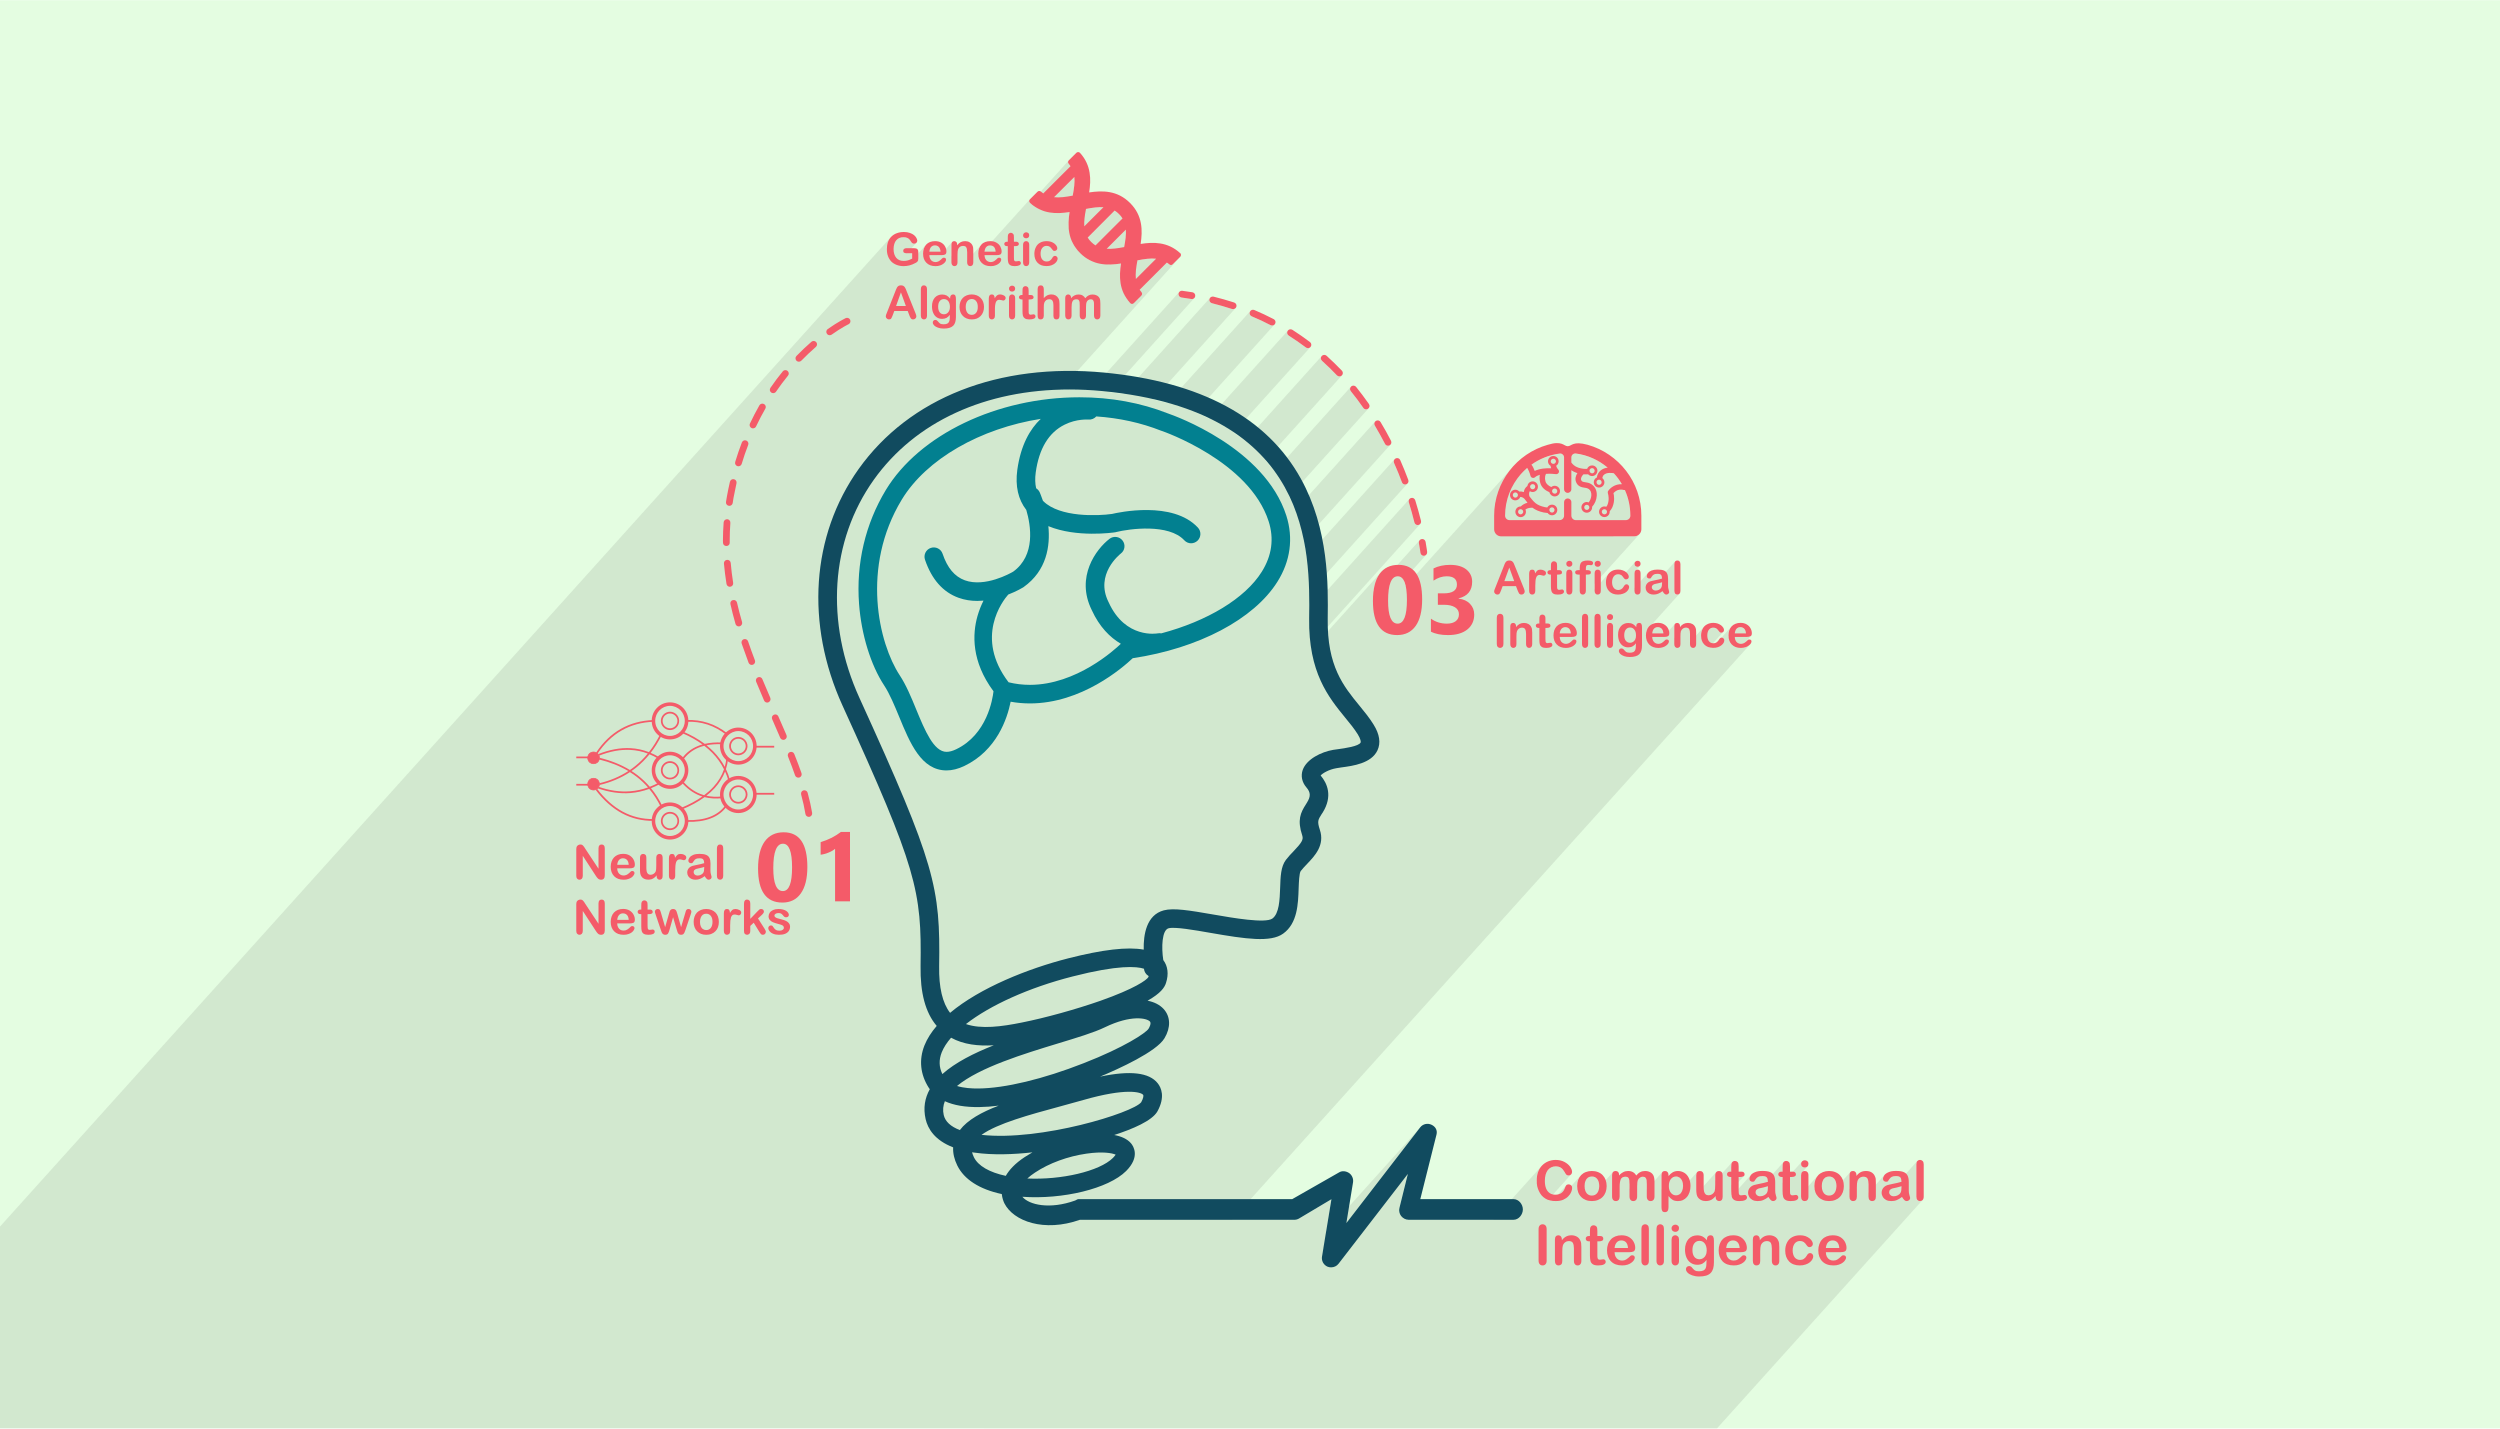
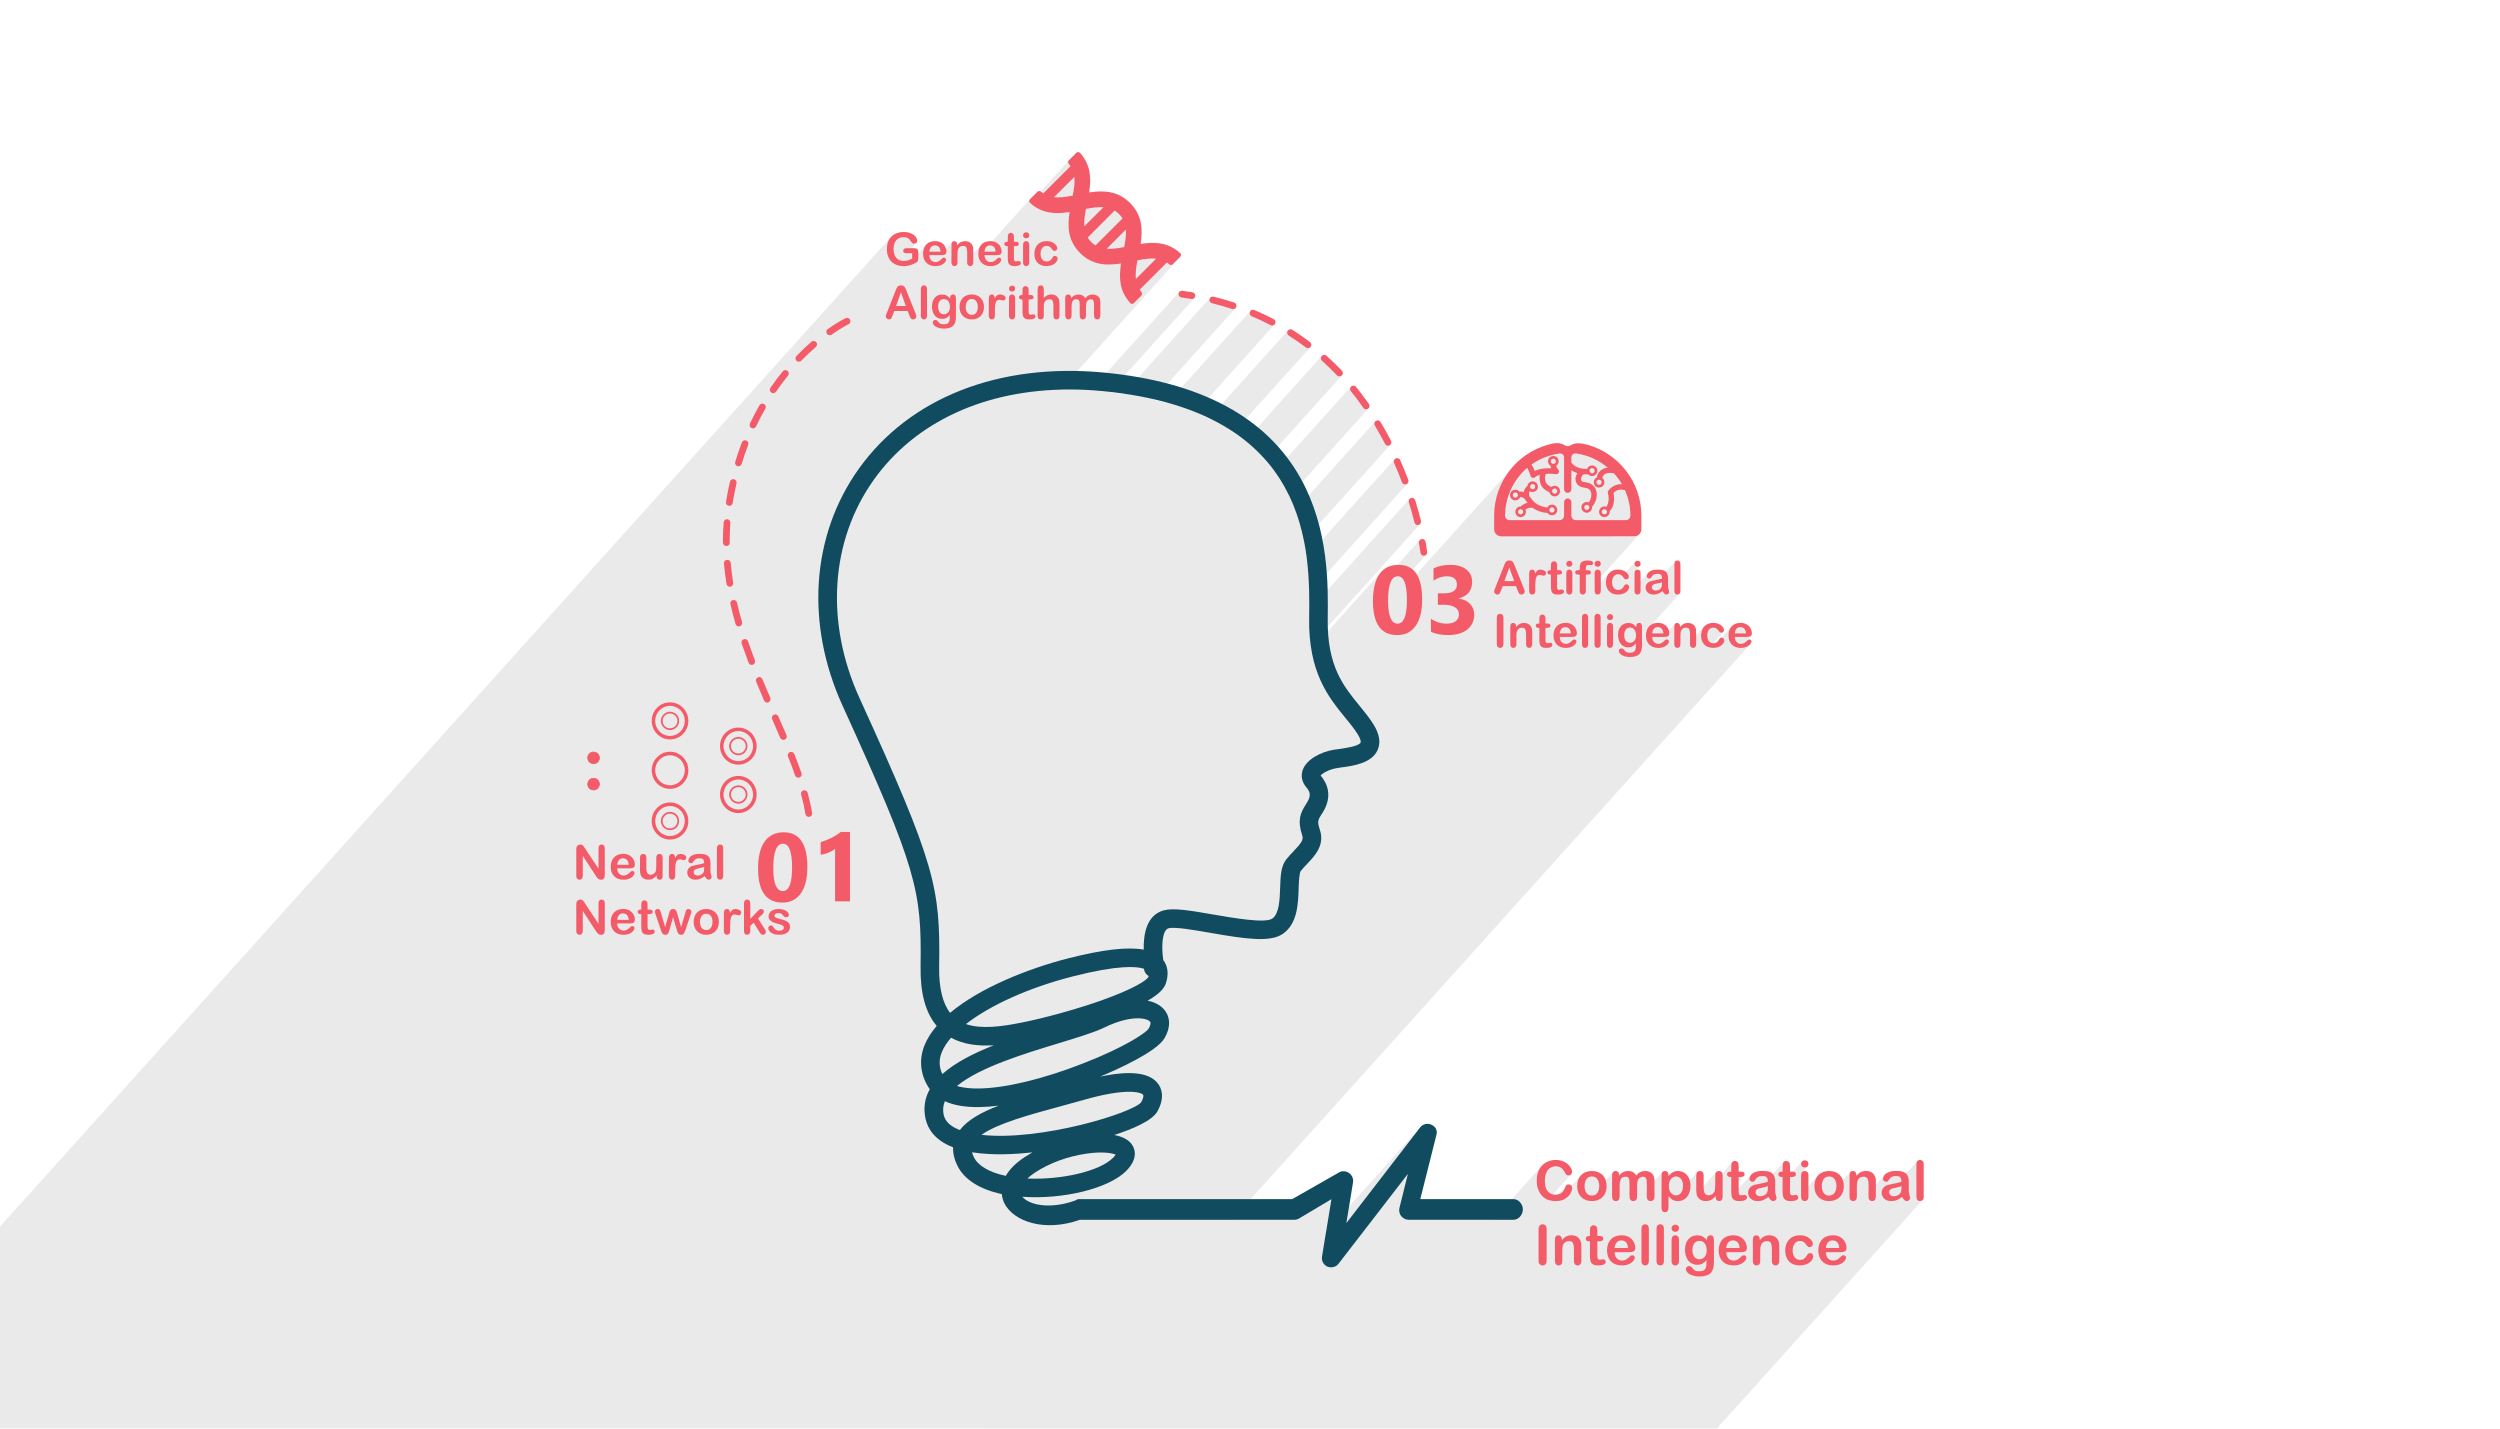
<svg xmlns="http://www.w3.org/2000/svg" xml:space="preserve" width="350" height="200" version="1" shape-rendering="geometricPrecision" text-rendering="geometricPrecision" image-rendering="optimizeQuality" fill-rule="evenodd" clip-rule="evenodd" viewBox="0 0 35000 19994">
-   <path fill="#E4FDE1" fill-rule="nonzero" d="M35000 19994H0V0h35000v19994z" />
  <path fill="#373435" fill-opacity=".102" d="M21995 16439l-321 357 2 1 9 2 8 3 9 2 9 2 10 2 9 1h1l199-220-3 3-2 4-3 3-2 4-3 5-2 4-2 5-2 5-2 6-4 11-5 11-6 10-6 9-7 9-7 7-114 127h37l11-1 321-356-6 8-6 8-5 8-5 9-5 8-4 10-4 9-3 10-3 10-3 11-2 10-1 11-1 11-1 12v23l1 11 1 11 1 10 133-148 5-5 6-5 5-4 6-3 6-4 7-2 6-3 7-1 7-1 7-1h19l11 2 10 3 10 3 9 5 9 6 8 8 7 8 6 9 6 10 5 11 4 12 3 13 2 14 1 14 1 16-1 15v4l194-215-3 4-3 4-2 5-2 5-2 6-1 7v126l105-117-7 8-98 110v75l133-148 6-6 8-5 9-4 10-2 11-2 13-1 6 1h5l6 1 5 2 4 2 4 2 4 3 3 3 3 4 2 4 2 4 2 4 2 5 1 5 1 5 1 5 1 6v6l1 7v7l1 8v3l101-112-7 8-94 105v84l130-145 4-4 4-4 4-3 5-3 4-3 5-3 5-2 5-1 5-2 5-1h5l5-1 6 1h6l5 1 5 2 5 2 4 2 4 3 3 3 3 4 2 3 3 4 2 5 2 4 1 4 1 5 1 5 1 5 1 6v12l1 7v100l219-244-3 4-2 4-3 5-2 6-1 5-1 7v6l-1 8v120l113-125-7 8-8 9-98 109v78l133-147 7-8 8-7 9-5 9-5 9-4 9-2 11-2 10-1 7 1h6l7 2 6 1 6 3 6 2 6 3 5 4 6 4 5 5 5 5 4 5 4 6 4 7 4 6 3 7 3 8 3 8 2 8 1 9 2 9 1 9v10l1 10-1 10v10l-1 8 200-222-3 4-3 5-2 5-2 5-2 6-1 7-1 7v228l1 14 2 14 2 11 276-306-4 4-3 5-2 5-2 6-2 6-1 6v7l-1 8v78l241-267-2 2-2 2-2 3-2 3-1 2-1 3-2 3-1 3-1 3v3l-1 4v3l-1 4v24l-1 5v69l-52 59 2 2 3 3 3 3 3 2 4 2 4 1 4 1 5 1 5 1h19v115l104-115h27l7-1 7-1h6l5-2 6-1 4-2 5-2 4-2 3-3-178 197v16l1 12v11l1 10 1 10 1 10 1 8 2 8v2l273-302-6 6-4 7-4 6-3 7-3 6-2 7-2 7-1 7v11l1 4 1 4 1 3 2 4 2 3 3 3 3 3 3 3 3 2 4 2 4 1 4 2 4 1h17l3-1 45-50 4-4 4-4 5-4 5-3 5-3 5-2 6-3 6-1 7-2 8-1 9-1 9-1h20l10 1 9 2 8 2 7 3 6 3 6 4 4 4 3 5 3 6 3 7 2 7 2 7 224-249-2 2-2 2-2 3-1 3-1 2-2 3-1 3-1 3-1 3-1 3v7l-1 4v13l-1 5v80l-53 59 2 2 3 3 3 3 4 2 4 2 4 1 4 1 5 1 5 1h19v84l271-300-3 4-3 4-2 4-2 5-1 5-1 5v11l1 6 1 5 1 5 3 4 2 5 3 4 4 3 4 3 4 3 4 2 5 2 5 1 5 1 5 1h10l5-1 5-1 4-1 5-2 4-2 4-3 4-3 4-4-87 97-2 4-1 6-1 6-1 7v272l235-262-6 8-6 8-5 8-5 9-5 8-4 10-4 9-3 10-3 10-3 11-2 10-1 11-1 11-1 12v23l1 11 1 11 1 10 133-148 5-5 6-5 5-4 6-3 6-4 7-2 6-3 7-1 7-1 7-1h19l11 2 11 3 9 3 9 5 9 6 8 8 7 8 6 9 6 10 5 11 4 12 3 13 2 14 1 14 1 16-1 15v7l197-219-3 4-3 4-2 5-2 6-1 5-1 7-1 6v125l111-123-7 8-7 8-97 108v77l134-149 5-4 5-5 6-4 6-3 6-3 6-2 7-2 6-1 7-1h17l9 1 9 3 7 3 7 3 6 5 5 6 4 6 3 7 3 8 2 9 2 9 2 10 1 11 1 12v132l228-253-6 6-4 7-4 6-3 7-3 6-2 7-2 7-1 7v11l1 4 1 4 1 3 2 4 2 3 3 3 3 3 3 3 3 2 4 2 4 1 4 2 4 1h17l3-1 45-50 4-4 5-4 4-4 5-3 5-3 5-2 6-3 6-1 7-2 8-1 9-1 9-1h20l10 1 9 2 8 2 7 3 7 3 5 4 4 4 3 5 3 6 3 7 2 5 226-252-3 5-3 4-2 5-2 6-2 6-1 7v479l2 6 1 6 2 6 3 5 2 5 4 4 3 4 4 3 5 3 4 2 5 2 5 1 5 1h17l5-2 5-2 4-2 4-3 5-3 3-3-2878 3197H0v-2825L12471 3318l-7 8-7 9-6 9-5 10-6 10-4 11-5 11-3 11-3 11-3 12-2 13-2 12-2 13v49l132-146 4-5 5-5 5-4 5-4 6-4 6-4 6-3 6-3 7-3 6-2 7-2 7-2 8-1 7-1h31l7 1 7 1 6 1 6 2 6 2 5 2 5 3 4 2 5 3 4 3 4 3 4 3 3 3 3 3 3 4 3 4 4 5 3 4 4 6 4 6 4 6 4 6 2 2 2 2 2 2 1 2 2 1 2 2 3 1 2 1 2 1 3 2h2l2 1h3l2 1h10l4-1 4-1 4-1 4-2 4-2 3-2 4-3 3-3-135 149h73v75l-94 104 8-1 11-1h3l269-299-5 6-5 6-4 6-5 7-4 7-3 8-4 8-3 8-2 8-3 8-2 9-1 9-1 9-1 9-1 9v9l1 20 1 11 111-123 5-6 6-4 6-4 6-3 7-2 7-2 8-1h16l8 1 7 2 7 2 7 3 6 4 5 4 6 5 5 6 4 7 4 7 3 8 3 8 2 10 2 9 1 11-45 49h43l165-184-2 3-2 4-2 4-2 5-1 4-1 5v109l92-102-6 7-6 7-80 89v64l107-119 4-4 4-4 4-4 5-3 5-3 5-2 6-2 5-2 5-1h20l8 1 7 2 6 2 5 3 5 4 4 5 3 5 3 6 3 7 2 7 1 8 2 8 1 9v135l200-221-5 6-5 6-5 6-4 7-4 7-4 8-3 8-3 8-3 8-2 8-2 9-1 9-2 9-1 9v38l2 11 110-123 6-6 6-4 6-4 6-3 587-651-3 2-2 3-2 3-1 3-1 4-1 3-1 4v3l1 4v3l1 4 1 3 2 3 2 3 2 3 3 2 4 4 539-599-4 6-3 5-2 6-1 7v6l2 7 3 6 4 5 3 4 4 4 3 4 3 5 3 4 3 4 3 4 3 5-506 562 5 4 69 39 37 14 165-185 284-283 2 29v29l-1 31-3 32-3 33-5 34-6 36-7 37-220 244h39l69-5 68-9-10 70-4 73 1 73 1 9 242-269 35-7 33-5 32-5 31-4 29-3 29-1h28l27 1-437 485 8 18 43 70 16 18 150-166 377-378 8 5 8 6 8 5 8 6 7 7 8 6 7 7 7 7 7 7 7 7 7 8 6 7 6 8 5 8 6 8 5 8-502 557 46 29 65 27 170-188 268-268 1 27v28l-1 29-3 29-4 31-5 32-5 33-7 35-220 244h33l72-5 71-9-9 68-5 69 1 70 1 18 242-269 38-7 35-6 34-5 33-4 32-2 31-1h29l29 2-447 497 32 58 36 45 149-165 381-381 5 3 4 3 4 3 5 3 4 3 4 3 4 4 4 3 5 4 6 3 7 2h6l7-1 6-2 5-3 6-4 106-106-1677 1862 124-3h57l57 1 57 2 58 2 58 3 14 1 1239-1376-6 7-4 9-2 9v10l1 9 4 9 4 7 7 7 7 5 8 4 10 3 17 2 18 3 17 2 17 3 18 2 17 3 18 3 17 3h5l1 1h2l8-1 8-2 7-4 7-5 6-5-1188 1319 194 27 1211-1345-5 8-3 9-1 9v10l3 9 4 8 5 7 7 6 8 5 9 3 36 9 35 9 36 10 35 10 36 10 35 11 34 10 35 12h2l1 1h4l2 1h5l8-1 7-1 7-3 6-4 6-5-1152 1279 201 48 1162-1291-6 7-4 9-3 9-1 9 1 9 3 9 4 8 6 7 7 6 8 5 34 14 33 15 34 15 33 15 33 16 33 16 33 16 32 17 3 1 3 1 2 1 3 1h3l3 1h11l7-2 6-2 5-3 6-3 4-5-1108 1231 55 19 132 66 1110-1233-6 7-4 9-3 9v9l1 9 3 9 4 8 6 7 8 6 31 19 30 20 31 21 30 20 30 21 30 22 29 21 29 22 4 3 3 2 4 1 3 2 4 1 3 1h13l6-1 5-2 5-2 4-2 5-4 4-3-1076 1195 138 93 28 24 1069-1188-5 8-4 8-2 9-1 9 2 9 3 9 4 8 7 7 27 24 26 25 27 25 26 26 27 26 26 26 25 26 26 27 3 3 4 3 4 3 5 2 4 1 5 1 4 1h14l4-1 4-2 4-2 4-2 4-3 4-3-1069 1187 117 138 12 18 1066-1184-5 8-4 8-1 9-1 9 2 9 4 9 5 8 23 28 22 29 23 29 22 29 22 30 21 30 22 30 21 30 4 4 4 4 5 4 4 3 6 2 5 2 6 1h12l4-1 3-1 4-1 3-2 3-2 3-2 8-6-1112 1234 54 112 30 83 1116-1240-5 8-3 8-1 9v10l3 9 4 8 18 32 19 31 18 32 18 32 18 32 17 33 18 32 17 33 3 6 4 5 5 4 5 4 6 3 6 2 6 1 7 1h5l3-1h3l2-1 3-1 3-1 3-1 8-6 6-6-1213 1347 38 227 1232-1369-5 7-4 8-3 9-1 9 1 10 3 9 15 33 14 34 15 34 14 34 13 34 14 34 13 35 13 34 4 7 4 6 4 5 6 5 6 3 7 3 7 2h13l2-1h2l2-1h2l2-1 9-4 7-6-1376 1529 1 171v75l1402-1558-5 8-4 8-1 9v10l2 9 10 35 11 36 10 35 11 36 9 35 10 36 9 35 9 36 3 7 4 7 4 6 6 6 7 4 7 3 7 2 8 1h2l1-1h7l2-1 9-3 8-5 6-6-1533 1703v5l9 50 978-1086-25 30-21 35-19 37-16 42-13 45-10 49-4 35 649-721-6 7-5 8-2 9-2 9 1 10 6 31 4 27 4 23 3 20 2 15 2 12 1 7v2l2 9 3 8 5 7 5 6 7 5 8 4 8 2 9 1h5l10-2 8-4 8-5 6-7-320 356 15 31 14 47 1 7 1451-1612-89 138-67 153-39 151 355-395 11-12 11-11 10-11 11-11 12-11 11-11 12-10 11-11 7 10 1 2 53-58 43-29 46-27 47-24 49-21 50-18 51-16 53-12 54-8h1l1-1h6l11 1 11 3 9 5 8 7 7 8 5 9 3 10 1 11v93l118-131 8-6 9-6 11-3 10-1h9l62 11 61 15 59 19 58 23 55 27 52 31 51 34 48 38-194 215 1 5 2 9 44-48 4-5 5-3 5-2 6-2h6l7 1 59-67 5-4 16-11 18-7 19-4 20-2 19-1 17 1 15 2 11 2h1l16 18 15 18 15 18 14 19 14 20 14 20 13 20 12 20-90 100 7-5 17-8 19-7 22-4h25l27 5h2l2 1h11l17 41 15 43 14 44 11 44 8 45 6 47 4 46 1 48v1l-2 12-3 12-6 10-8 10-220 245h293l20-2 19-6 17-9 15-12-625 693v76l203-226-7 8-6 9-6 9-6 10-4 10-5 11-3 11-3 12-2 12-2 12-1 13v13l1 19 2 17 113-126 6-6 7-5 8-4 7-3 9-3 9-1 9-1 6 1h7l5 1 6 1 5 2 5 2 5 2 5 3 4 3 4 4 4 4 3 3 180-200-3 3-2 3-2 4-2 4v4l-1 4v9l1 5v4l2 4 2 4 2 4 2 3 3 3 4 2 3 3 4 1 3 2 4 1 4 1h5l4 1 4-1h4l4-1 4-1 4-2 3-2 4-2 3-3 3-2-72 80-1 3-2 5-1 5v217l191-213-4 5-4 6-3 5-2 5-3 6-1 5-2 6v6l-1 5v4l1 3 1 3 1 4 1 2 2 3 2 3 3 2 3 2 2 2 3 2 3 1 3 1 4 1h16l38-42 3-4 4-3 4-3 4-3 4-2 4-2 5-2 5-1 6-2 7-1h7l7-1h17l9 1 7 1 7 2 6 2 5 3 4 3 3 4 3 4 3 5 2 5 1 5 188-209-3 4-2 4-2 4-1 4-2 6-1 5v397l1 5 2 5 1 5 2 4 3 4 2 4 3 3 4 3 3 2 4 2 4 1 4 1 4 1h10l4-1 4-1 4-1 4-2 4-2 3-3 3-3-458 509-1 4-3 9-2 8-2 9-2 8-1 9-1 9-1 10v9l1 20 1 11 111-124 5-5 6-4 6-4 6-3 7-3 7-1 8-1 8-1 8 1 8 1 7 1 7 3 7 3 6 4 6 4 5 5 5 6 4 6 4 8 3 7 3 9 2 9 2 10 1 11-45 49h43l166-184-3 3-2 4-2 4-1 4-2 5v5l-1 6v103l92-102-6 7-6 7-80 89v64l107-119 4-4 4-4 5-4 4-3 5-3 6-2 5-2 5-2 5-1h6l6-1 8 1 8 1 7 2 6 2 6 3 4 4 4 5 4 5 2 6 3 6 2 8 2 7 1 9 1 9v137l201-223-7 9-7 8-6 9-5 10-5 11-4 10-4 11-3 12-2 12-1 12-1 13-1 13 1 19 2 17 113-126 6-6 7-5 8-4 8-3 8-2 9-2h22l6 1 5 2 6 1 5 2 5 3 4 3 4 3 4 3 5 4 4 5 4 4 4 5 4 6 4 6 2 2 2 3 2 3 2 2 2 2 2 2 2 2 2 1 2 2 2 1 2 1h2l2 1h2l3 1h7l3-1 4-1 4-1 3-1 3-2 4-2 3-3 2-3-197 219 17 4 14 2 116-130-2 3-2 3-2 3-2 3-2 3-2 4-4 5-4 6-4 5-4 5-81 90h4l271-300-5 6-5 6-4 6-5 7-4 7-3 8-4 7-3 8-2 9-3 8-2 9-1 8-1 9-1 9-1 10v9l1 20 1 11 111-124 5-5 6-4 6-4 6-3 7-3 7-1 8-1 8-1 8 1 8 1 7 1 7 3 7 3 6 4 5 4 6 5 5 6 4 6 4 8 3 7 3 9 2 9 2 10 1 11-45 49h65l8-1h7l7-1 6-2 6-1 5-2 5-3 5-2 3-4-152 169 11 1 9-1h8l9-1 8-1 8-1 7-2 8-2 7-2 7-2 6-3 6-3 6-3 6-3 5-3 5-3 5-4 5-3 4-4 4-4 3-3-7252 8054h887l9-2 8-2 9-2 8-3 8-4 8-4 7-4 448-267-75 458 1317-1463-1033 1339-323 359-18 110-2 22 2 22 5 20 9 20 11 17 15 16 8 7 1154-1281-118 476-3 15-1 14v15l3 15 4 14 5 14 7 14 8 12 10 11 11 10 12 9 13 8 13 6 14 5 15 3 15 1h1187l684-760-9 9-8 11-8 10-7 11-7 12-6 12-6 13-5 13-4 13-4 14-4 15-2 15-3 15-1 15-1 17v41l166-184 12-10 12-9 14-8 14-6 15-4 16-2 17-1h11l10 1 10 2 9 2 9 3 9 3 8 5 8 4 7 6 7 6 7 7 7 7 6 8 6 9 6 9 6 10 3 6 3 6 3 5 3 5 3 4 3 4 3 3 3 3 3 2 3 2 3 2 4 2 4 1h5l5 1h10l4-1 5-1 4-2 4-2 4-2 4-3 3-4zM16524 3591zm0 0z" />
  <path fill="#114B5F" fill-rule="nonzero" d="M18636 17740c-18 0-35-3-52-10-55-24-86-82-76-141l132-803-448 267c-19 12-42 21-65 21h-3008c-504 178-932 19-1058-231-12-25-30-71-36-129-313-67-527-205-623-400-43-87-62-172-58-254-259-100-354-261-385-394-36-157-11-296 58-420-5-7-11-15-16-23-117-185-138-389-59-589 38-95 97-187 172-274-158-186-232-462-226-838 16-1057-50-1359-1092-3645-522-1145-438-2383 225-3314 712-998 1964-1490 3436-1350 1354 129 2281 629 2754 1484 394 711 383 1494 377 1961-10 664 221 946 444 1218 72 88 140 171 198 265 85 136 103 258 54 362-86 181-339 216-506 238-26 4-50 7-69 11-106 18-195 72-220 102 93 110 172 289 28 520-5 7-10 15-15 22-50 79-63 100-24 218 72 215-71 365-176 475-34 36-66 69-92 103-21 30-26 157-29 242-7 218-16 490-217 634-174 125-517 77-1019-11-222-39-498-87-585-64-93 25-102 267-74 445 64 85 78 197 38 320-20 64-73 144-258 249 93 18 170 57 224 115 98 107 103 260 13 410-112 189-638 428-902 538 422-89 688-58 807 93 47 59 109 188-4 393-73 131-345 247-605 331 96 18 184 54 238 120 33 41 125 187-71 384-249 249-890 401-1453 361 93 113 382 181 740 52 14-5 29-19 44-19h2994l657-375c43-26 98-18 140 10 41 29 63 82 54 132l-93 568 1033-1339c38-49 104-64 160-37 55 26 84 77 69 137l-227 904h1306c72 0 130 72 130 144s-58 145-130 145h-1472c-40 0-78-22-103-53-24-32-33-74-23-113l118-476-971 1258c-25 33-64 50-103 50zm-4253-1244c473 22 1010-100 1199-289 19-20 31-35 37-45-48-22-183-47-408-14-260 37-523 133-721 265-42 27-77 55-107 83zm-774-367c5 20 13 44 26 70 59 120 216 211 446 260 48-84 130-174 265-263 35-23 71-45 108-66-263 29-551 41-809 4-12-1-24-3-36-5zm132-244c829 92 2123-309 2236-457 33-60 34-95 27-103-30-39-239-100-837 72-111 32-226 63-337 93-412 112-867 235-1089 395zm-513-471c-25 62-31 126-16 193 21 91 97 162 226 211 108-142 303-250 544-342-92 12-183 19-270 20-197 3-358-24-484-82zm170-213c94 29 205 36 300 35 371-3 908-132 1473-354 570-222 873-425 909-483 13-22 41-76 19-101-45-48-266-96-631 81-152 74-389 145-662 228-465 142-1094 333-1408 594zm-83-676c-60 69-104 138-131 205-41 105-39 205 9 304 180-161 439-292 720-403-218 13-424-10-598-106zm208-191c213 74 500 36 785-22 327-65 758-185 1098-304 479-169 647-290 671-331 2-6 3-11 4-15-38-22-62-61-66-103-102-33-360-55-996 108-617 157-1158 404-1496 667zm1448-8884c-1174 0-2156 448-2738 1264-608 854-683 1996-200 3056 1065 2335 1132 2648 1115 3756-5 295 47 514 153 651 420-352 1091-619 1653-763 484-123 830-164 1058-122-5-208 37-485 281-550 136-36 353-1 697 59 270 47 724 126 823 56 96-70 103-262 109-432 5-158 10-295 80-389 35-46 74-87 112-126 106-112 137-157 118-214-73-219-25-320 51-439l13-21c56-89 54-145-7-216-62-72-80-161-51-244 55-152 259-252 427-281 23-4 50-7 78-11 77-11 280-38 306-92 4-10 2-46-40-114-49-79-112-156-179-237-228-280-513-628-502-1386 12-942 39-2903-2895-3183-157-15-311-22-462-22z" />
-   <path fill="#028090" fill-rule="nonzero" d="M13252 10783c-354 0-512-382-664-752-65-157-132-320-209-437-189-287-320-713-352-1141-43-567 87-1119 374-1595 471-777 1560-1299 2712-1299 440 0 856 76 1238 226 90 31 1353 478 1658 1432 100 315 57 635-125 924-329 525-1104 933-2026 1071-142 134-716 633-1439 633-91 0-181-8-270-24-47 235-194 683-651 901-85 40-168 61-246 61zm3423-3180c-34 0-69-14-95-42-217-235-763-163-955-115l-12 3c-27 4-542 78-936-86 28 279-23 622-345 852-2 2-5 3-7 5-8 5-89 54-210 101-75 85-476 598 5 1228 97 24 198 36 299 36 650 0 1188-493 1273-575-152-89-300-237-407-471-231-465 62-856 249-999 57-43 139-32 182 25 44 57 33 139-25 182-14 12-366 290-172 678 1 1 1 2 2 4 235 519 683 436 688 435 17-3 33-3 49 0 644-171 1172-488 1406-861 142-226 175-464 97-707-270-844-1484-1262-1496-1266-2 0-4-1-7-2-283-112-588-179-910-201-27 30-67 48-111 44-4 0-164-13-332 71-223 110-359 336-405 670-11 83-9 157 6 221 21 13 39 33 50 57 3 8 22 50 45 118l7 7c230 227 766 206 961 177 84-20 849-189 1202 192 49 53 45 135-7 184-25 23-57 35-89 35zm-2307-467c-114-147-156-334-126-559 48-349 178-573 329-716-843 132-1601 561-1947 1132-574 948-322 2011-28 2458 91 138 163 312 232 481 120 290 244 591 424 591 39 0 84-12 134-36 434-207 511-705 523-812-311-419-296-801-224-1054 23-80 53-153 84-215-29 2-58 4-87 4-87 0-176-13-262-44-219-79-377-259-470-533-23-68 13-142 81-165s142 13 165 81c67 199 169 320 311 372 282 103 639-98 678-121 316-229 247-647 183-864z" />
  <path fill="#F45B69" fill-rule="nonzero" d="M19560 8888c-226 0-339-159-339-477 0-165 30-290 91-377 62-86 150-129 267-129 221 0 331 161 331 484 0 161-30 285-90 370-61 86-147 129-260 129zm9-823c-90 0-136 113-136 341 0 214 45 322 134 322 86 0 130-111 130-332s-43-331-128-331zM20033 8840v-182c63 46 138 70 223 70 53 0 95-12 125-35 29-23 44-55 44-96 0-42-18-75-55-98s-88-35-152-35h-88v-160h81c124 0 186-41 186-123 0-78-48-116-143-116-63 0-125 20-185 61v-171c66-33 144-50 233-50 97 0 173 22 227 65 54 44 81 101 81 171 0 124-63 202-189 233v4c68 8 121 32 159 73 39 40 59 90 59 149 0 88-33 159-98 211-65 51-154 77-269 77-98 0-178-16-239-48zM19933 7778c-24 0-44-18-47-42 0 0-6-50-22-137-4-26 13-51 39-55 25-5 50 12 55 38 16 90 22 141 22 143 3 26-16 50-42 53h-5zM19848 7348c-21 0-40-15-46-36-23-94-50-190-79-284-8-25 6-52 31-59 25-8 51 6 59 31 30 96 57 193 81 289 6 25-9 51-34 57-4 1-8 2-12 2zm-176-568c-20 0-38-12-45-31-34-92-71-184-111-272-10-24 1-52 25-63 24-10 52 0 62 24 40 91 78 184 113 278 9 25-3 52-28 61-5 2-11 3-16 3zm-240-543c-17 0-34-9-42-26-45-87-94-174-143-257-14-22-6-51 16-65 23-13 52-6 65 17 51 84 100 172 146 262 12 23 3 52-20 64-7 3-15 5-22 5zm-306-509c-15 0-30-7-39-20-56-81-115-160-176-235-17-20-13-50 7-67 20-16 50-13 67 7 62 77 122 158 180 240 15 22 10 51-12 66-8 6-17 9-27 9zm-374-461c-12 0-25-5-34-14-68-72-138-140-210-205-20-17-21-47-4-67 18-19 48-21 67-4 74 67 146 137 216 210 18 19 17 49-2 67-9 9-21 13-33 13zm-441-396c-10 0-20-3-29-10-77-58-158-114-240-166-22-14-29-44-15-66s44-29 66-15c84 54 167 112 247 172 20 16 25 45 9 66-10 13-24 19-38 19zm-501-317c-7 0-15-2-22-5-86-45-175-87-265-124-24-10-35-38-25-62 10-25 38-36 62-26 92 39 184 82 272 128 23 12 32 40 20 63-8 17-25 26-42 26zm-547-229c-4 0-9-1-14-2-92-30-187-57-282-81-25-6-41-32-35-57 6-26 32-41 58-35 97 24 194 52 288 82 25 8 39 35 31 60-7 20-26 33-46 33zM16687 4184c-3 0-5-1-8-1-46-8-93-15-139-21-26-4-44-28-41-54 4-26 28-44 53-40 48 6 96 13 143 21 25 5 43 29 38 55-3 23-24 40-46 40zM11323 11433c-23 0-43-16-47-40-14-87-34-176-60-272-7-26 7-52 33-59 25-6 51 8 58 34 27 99 48 192 63 282 4 26-14 50-40 55h-7zm-147-549c-19 0-38-12-45-32-28-82-61-168-99-264-10-24 2-52 27-62 24-9 51 2 61 27 39 97 72 185 101 268 9 25-4 52-29 61-5 1-11 2-16 2zm-209-529c-18 0-36-11-44-29-36-86-74-173-113-261-10-24 1-52 25-62 24-11 52 0 62 24 39 88 77 176 114 262 10 24-1 52-25 62-6 3-13 4-19 4zm-227-522c-18 0-35-11-43-29-42-98-79-184-111-263-10-24 1-52 26-62 24-10 52 2 61 26 33 79 69 164 111 261 10 25-1 52-25 63-6 2-12 4-19 4zm-215-527c-20 0-37-12-45-31-35-94-67-182-97-269-8-25 5-52 30-60s52 5 60 30c29 86 61 173 96 266 9 24-3 52-28 61-5 2-11 3-16 3zm-182-539c-21 0-40-14-46-35-27-94-51-187-71-278-6-25 10-51 35-56 26-6 51 10 57 35 20 89 44 181 71 273 7 25-8 52-33 59-4 1-9 2-13 2zm-125-555c-23 0-43-17-47-40-16-96-27-192-36-286-2-26 17-49 44-51 26-2 49 17 51 43 8 92 19 185 34 279 5 26-13 50-39 54-2 1-5 1-7 1zm-49-571c-26 0-47-19-47-45-1-10-1-19-1-29 0-86 4-172 10-257 2-26 24-45 51-44 26 2 45 25 43 51-6 83-9 167-9 251v28c1 26-20 45-47 45zm42-562c-3 0-5 0-8-1-26-4-43-28-39-54l12-72c13-71 27-142 43-210 6-26 31-42 57-36 25 6 41 31 35 57-15 67-29 136-42 205-4 24-8 47-11 71-4 23-24 40-47 40zm127-554c-4 0-9-1-14-2-25-8-39-34-31-59 28-93 59-184 93-272 9-25 37-37 61-28 25 10 37 37 28 61-34 87-64 176-91 266-7 21-25 34-46 34zm204-531c-7 0-14-1-20-4-24-11-34-40-23-63 41-87 86-173 133-256 13-22 42-30 65-17s31 42 18 64c-46 81-90 164-130 249-8 17-25 27-43 27zm283-493c-9 0-19-2-27-8-22-15-27-44-12-66 54-79 112-157 173-231 16-20 46-23 66-7 21 17 24 47 7 67-59 72-115 148-168 225-9 13-24 20-39 20zm359-440c-11 0-23-4-33-13-18-19-19-49-1-67 68-70 139-137 210-199 20-17 50-15 67 5s15 50-5 67c-69 60-138 125-204 193-9 9-21 14-34 14zm432-371c-15 0-30-7-39-20-15-21-10-51 11-66 149-104 247-151 251-153 23-11 52-1 63 23 11 23 1 52-23 63-1 0-95 45-236 145-8 6-18 8-27 8zM10953 12633c-226 0-340-159-340-477 0-165 31-291 92-377 62-86 150-130 266-130 222 0 332 162 332 485 0 161-30 284-91 370-60 86-146 129-259 129zm9-824c-90 0-136 114-136 342 0 214 45 321 134 321 86 0 129-110 129-331s-42-332-127-332zM11900 11644v972h-209v-736c-12 10-25 20-41 29s-32 17-50 24c-18 8-36 14-55 19s-38 9-56 11v-176c54-16 105-37 154-61 48-25 91-52 130-82h127zM8193 11878l186 281v-284c0-18 4-32 12-41 7-10 18-14 32-14 13 0 24 4 32 14 8 9 12 23 12 41v375c0 42-17 63-52 63-8 0-16-1-23-4-7-2-14-6-20-12-6-5-11-11-17-19-5-7-10-14-15-22l-181-278v280c0 18-5 32-13 41-9 9-19 14-33 14-13 0-24-5-32-14-9-10-13-23-13-41v-368c0-16 2-28 5-37 4-10 11-18 21-24 9-6 20-9 31-9 8 0 16 1 22 4s12 7 16 12c5 4 10 10 15 18s10 15 15 24zM8815 12154h-174c0 21 4 38 12 54 8 15 19 27 32 34 13 8 27 12 43 12 11 0 21-1 29-4 9-2 18-6 26-11 8-6 16-11 23-17s16-15 27-25c4-4 11-6 19-6 9 0 17 3 22 8 6 4 9 12 9 21 0 8-3 17-10 28-6 10-15 21-28 31-13 9-29 18-48 24-19 7-41 10-66 10-57 0-101-16-133-49s-48-77-48-132c0-27 4-51 12-73 8-23 19-42 34-58s34-28 55-37c22-9 47-13 73-13 35 0 65 7 90 22 24 15 43 34 55 57 13 23 19 47 19 71 0 22-6 37-19 43-13 7-31 10-54 10zm-174-50h161c-2-31-10-53-24-68-15-15-33-23-57-23-22 0-40 8-54 23s-23 38-26 68zM9193 12263v-12c-10 14-21 25-33 34s-25 16-38 21c-14 4-30 6-48 6-21 0-41-4-58-13s-30-21-39-37c-11-19-17-46-17-81v-176c0-18 4-31 12-40s19-13 32-13 24 4 33 13c8 9 12 22 12 40v142c0 21 2 38 5 52 4 14 10 25 19 33s21 12 36 12 30-5 43-14 23-20 29-35c5-12 7-40 7-82v-108c0-18 4-31 13-40 8-9 19-13 32-13s24 4 32 13 12 22 12 40v257c0 17-4 30-12 38-7 9-17 13-30 13-12 0-22-5-30-13-8-9-12-21-12-37zM9453 12185v74c0 18-4 31-12 40-9 9-19 14-32 14s-24-5-32-14-12-22-12-40v-247c0-40 14-60 43-60 15 0 25 4 32 14 6 9 10 23 10 41 11-18 22-32 33-41 11-10 26-14 45-14 18 0 37 4 54 14 18 9 26 22 26 37 0 11-3 20-11 27-7 7-15 10-24 10-3 0-11-2-23-6-13-4-24-6-34-6-13 0-23 4-31 11-9 6-15 17-20 30-4 13-7 30-9 48-2 19-3 41-3 68zM9865 12263c-21 17-42 29-62 37-20 9-43 13-68 13-22 0-42-5-60-14-17-9-30-21-40-36-9-16-14-32-14-50 0-25 8-45 23-62 16-18 37-29 64-35 6-1 20-4 42-9 22-4 42-8 57-12 16-4 34-9 52-14-1-23-6-41-14-51-8-12-25-17-52-17-22 0-39 3-51 9-11 7-21 16-29 29-8 12-14 21-17 25-4 4-11 6-22 6-10 0-19-4-26-10s-11-14-11-25c0-15 6-30 17-45s28-27 52-37c23-9 52-14 87-14 39 0 70 5 92 14 23 9 38 24 48 44 9 20 14 46 14 79 0 21-1 39-1 53v49c0 16 3 34 8 52 6 18 8 30 8 35 0 9-4 17-12 25-9 7-19 11-30 11-9 0-18-4-27-13-8-8-18-21-28-37zm-6-129c-13 5-32 10-56 15-25 6-42 10-52 12-10 3-19 8-27 15-9 7-13 17-13 30 0 14 5 25 15 35 10 9 23 14 40 14 18 0 34-4 48-12 15-7 26-17 33-29 8-14 12-36 12-67v-13zM10037 12259v-385c0-18 4-31 12-40 7-10 18-14 32-14 13 0 24 4 32 13s12 23 12 41v385c0 18-4 31-12 40-9 9-19 14-32 14s-24-5-32-14-12-23-12-40zM8193 12649l186 281v-284c0-18 4-32 12-41 7-9 18-14 32-14 13 0 24 4 32 14 8 9 12 23 12 41v375c0 42-17 63-52 63-8 0-16-1-23-4-7-2-14-6-20-12-6-5-11-11-17-19-5-7-10-14-15-22l-181-277v279c0 18-5 32-13 41-9 9-19 14-33 14-13 0-24-5-32-14-9-10-13-23-13-41v-368c0-16 2-28 5-37 4-10 11-18 21-24 9-6 20-9 31-9 8 0 16 1 22 4s12 7 16 12c5 4 10 11 15 18l15 24zM8815 12925h-174c0 21 4 38 12 54 8 15 19 27 32 35 13 7 27 11 43 11 11 0 21-1 29-3 9-3 18-7 26-12s16-11 23-17 16-14 27-25c4-4 11-6 19-6 9 0 17 3 22 8 6 5 9 12 9 21 0 8-3 17-10 28-6 11-15 21-28 31s-29 18-48 24c-19 7-41 10-66 10-57 0-101-16-133-49-32-32-48-76-48-132 0-26 4-51 12-73 8-23 19-42 34-58s34-28 55-37c22-8 47-13 73-13 35 0 65 8 90 22 24 15 43 34 55 57 13 23 19 47 19 71 0 22-6 37-19 44-13 6-31 9-54 9zm-174-50h161c-2-31-10-53-24-68-15-15-33-23-57-23-22 0-40 8-54 23s-23 38-26 68zM8968 12731h10v-53c0-15 0-26 1-34s3-15 6-21c4-6 9-11 15-15 7-4 14-6 22-6 11 0 21 5 30 13 6 6 10 12 12 21 1 8 2 19 2 34v61h33c12 0 22 3 29 9 6 6 10 13 10 23 0 12-5 20-15 25-9 5-22 7-40 7h-17v163c0 14 1 25 2 32 1 8 3 14 7 18 5 5 12 7 21 7 5 0 12 0 21-2s16-3 21-3c7 0 14 3 20 9 5 5 8 12 8 21 0 14-8 25-23 33-16 7-38 11-68 11-27 0-48-5-63-14-14-9-23-22-28-39-4-16-6-38-6-66v-170h-12c-13 0-23-3-29-9-7-6-10-14-10-23 0-10 3-17 10-23s17-9 31-9zM9254 12778l58 199 53-185c5-19 10-32 12-39 3-7 8-14 16-21 7-6 17-9 30-9 14 0 24 3 31 9 8 7 13 14 16 21 3 8 7 21 13 39l52 185 59-199c4-14 7-24 9-31 3-6 7-12 13-17 5-5 13-7 24-7 10 0 20 4 28 11 7 7 11 16 11 26 0 9-3 23-10 41l-72 213c-7 18-12 31-15 39s-9 15-16 22c-8 6-18 9-31 9-14 0-24-3-32-10s-13-15-17-25c-4-9-8-22-12-38l-51-173-49 173c-6 24-13 42-21 55-7 12-21 18-40 18-10 0-18-2-25-6-7-3-12-9-17-16-4-7-9-15-12-25s-6-17-8-23l-72-213c-7-20-11-33-11-41 0-10 4-18 12-26 7-7 17-11 28-11 14 0 24 4 30 12 5 9 10 23 16 43zM10064 12904c0 26-4 50-12 73-8 22-20 41-36 57-15 16-34 29-56 37-21 9-46 13-73 13s-51-4-73-13c-21-9-40-21-55-37-16-16-28-35-36-58-8-22-12-46-12-73 0-26 4-51 12-73 8-23 20-42 35-58 16-15 35-28 56-36 22-9 46-13 73-13s51 4 73 13 41 21 57 37c15 16 27 35 35 57 8 23 12 47 12 74zm-89 0c0-37-8-65-24-85s-37-30-64-30c-17 0-33 4-46 13s-23 23-30 40c-8 18-11 38-11 62 0 23 3 43 10 60 7 18 17 31 31 40 13 9 28 14 46 14 27 0 48-10 64-30 16-21 24-49 24-84zM10222 12956v74c0 18-4 32-12 40-9 9-20 14-33 14-12 0-23-5-31-14s-12-22-12-40v-247c0-40 14-60 43-60 14 0 25 5 32 14 6 9 10 23 10 41 11-18 22-32 33-41s26-14 45-14c18 0 37 5 54 14 18 9 26 22 26 37 0 11-3 20-11 27-7 7-15 11-24 11-3 0-11-2-24-6-12-4-23-6-33-6-13 0-23 3-32 10-8 7-14 17-19 30-4 14-7 30-9 48-2 19-3 41-3 68zM10631 13043l-79-128-48 45v71c0 17-4 30-13 39s-20 14-31 14c-14 0-25-5-33-14s-11-22-11-40v-379c0-19 3-34 11-45 8-10 18-15 33-15 13 0 24 5 32 14s12 23 12 41v215l100-104c13-13 22-22 28-27 7-5 15-7 24-7 11 0 20 3 28 10 7 8 11 16 11 27 0 13-12 30-36 52l-47 43 91 143c6 11 11 19 14 25 3 5 5 11 5 15 0 15-4 26-12 34s-18 12-30 12c-11 0-20-3-25-9-6-6-14-16-24-32zM11061 12968c0 25-6 45-18 63-12 17-30 31-53 40s-52 13-85 13c-32 0-59-5-82-15-23-9-39-22-50-36-11-15-17-29-17-44 0-10 4-18 11-25s15-11 26-11c10 0 17 3 22 7 5 5 9 11 14 20 9 15 20 27 33 35 12 8 30 12 51 12 18 0 33-4 44-12 12-8 17-17 17-27 0-16-6-27-18-35-11-7-31-14-58-20-30-8-55-16-75-24-19-8-34-19-46-33-11-14-17-31-17-51 0-17 6-34 16-50 11-16 27-28 47-38 21-9 46-14 75-14 23 0 44 2 62 7s34 11 46 19 22 17 28 27 10 19 10 29-4 18-11 25c-6 6-16 9-29 9-9 0-17-2-23-7-7-6-14-13-22-24-7-8-15-15-24-21-9-5-21-7-37-7s-29 3-40 10c-10 7-16 15-16 25s4 17 12 23 18 11 31 15c14 4 32 9 55 15 28 6 50 14 68 24 17 9 30 20 39 33 9 12 14 27 14 43zM9380 11363c36 0 68 14 91 37 23 24 37 56 37 91s-14 67-37 91c-23 23-55 37-91 37-35 0-67-14-90-37-24-24-38-56-38-91s14-67 38-91c23-23 55-37 90-37zm73 55c-18-19-44-30-73-30-28 0-54 11-73 30s-30 44-30 73 11 54 30 73 45 30 73 30c29 0 55-11 73-30 19-19 31-44 31-73s-12-54-31-73z" />
  <path fill="#F45B69" fill-rule="nonzero" d="M9380 11231c71 0 135 29 182 77 46 47 75 111 75 183s-29 137-75 183c-47 48-111 77-182 77s-135-29-181-77c-47-46-75-111-75-183s28-136 75-183c46-48 110-77 181-77zm147 111c-38-38-90-61-147-61s-109 23-146 61c-38 38-61 91-61 149s23 111 61 149c37 38 89 61 146 61s109-23 147-61c37-38 60-91 60-149s-23-111-60-149zM10336 10992c36 0 68 14 91 37s38 55 38 91c0 35-15 67-38 91-23 23-55 37-91 37-35 0-67-14-90-37-23-24-38-56-38-91 0-36 15-68 38-91s55-37 90-37zm74 55c-19-19-45-31-74-31-28 0-54 12-73 31-18 18-30 44-30 73 0 28 12 54 30 73 19 19 45 30 73 30 29 0 55-11 74-30 18-19 30-45 30-73 0-29-12-55-30-73z" />
  <path fill="#F45B69" fill-rule="nonzero" d="M10336 10860c71 0 135 29 182 76 46 47 75 112 75 184 0 143-115 260-257 260-70 0-135-29-181-77-46-47-75-111-75-183s29-137 75-184 111-76 181-76zm147 111c-38-38-89-61-147-61-57 0-108 23-146 61-37 38-61 91-61 149s24 111 61 149c38 38 89 61 146 61 115 0 207-94 207-210 0-58-23-111-60-149zM10336 10314c36 0 68 15 91 38s38 55 38 90c0 36-15 68-38 91s-55 38-91 38c-35 0-67-15-90-38s-38-55-38-91c0-35 15-67 38-90s55-38 90-38zm74 55c-19-18-45-30-74-30-28 0-54 12-73 30-18 19-30 45-30 73 0 29 12 55 30 74 19 18 45 30 73 30 29 0 55-12 74-30 18-19 30-45 30-74 0-28-12-54-30-73z" />
  <path fill="#F45B69" fill-rule="nonzero" d="M10336 10183c71 0 135 29 182 76 46 47 75 112 75 183 0 144-115 260-257 260-70 0-135-29-181-76s-75-112-75-184c0-71 29-136 75-183s111-76 181-76zm147 111c-38-38-89-62-147-62-57 0-108 24-146 62-37 38-61 90-61 148 0 59 24 111 61 149 38 38 89 62 146 62 115 0 207-94 207-211 0-58-23-110-60-148zM9380 9961c36 0 68 15 91 38s37 55 37 90c0 36-14 68-37 91s-55 38-91 38c-35 0-67-15-90-38-24-23-38-55-38-91 0-35 14-67 38-90 23-23 55-38 90-38zm73 55c-18-18-44-30-73-30-28 0-54 12-73 30-19 19-30 45-30 73 0 29 11 55 30 74 19 18 45 30 73 30 29 0 55-12 73-30 19-19 31-45 31-74 0-28-12-54-31-73z" />
  <path fill="#F45B69" fill-rule="nonzero" d="M9380 9830c71 0 135 29 182 76 46 47 75 112 75 183 0 144-115 260-257 260-71 0-135-29-181-76-47-47-75-112-75-184 0-71 28-136 75-183 46-47 110-76 181-76zm147 110c-38-37-90-61-147-61s-109 24-146 61c-38 39-61 91-61 149 0 59 23 111 61 149 37 38 89 62 146 62 115 0 207-94 207-211 0-58-23-110-60-149z" />
  <circle fill="#F45B69" cx="8310" cy="10607" r="82" />
  <path fill="#F45B69" fill-rule="nonzero" d="M8310 10520c24 0 46 10 62 25 15 16 25 38 25 62s-10 46-25 62c-16 15-38 25-62 25s-46-10-62-25c-15-16-25-38-25-62s10-46 25-62c16-15 38-25 62-25zm54 33c-14-14-33-23-54-23s-40 9-54 23-23 33-23 54 9 40 23 54 33 23 54 23 40-9 54-23 23-33 23-54-9-40-23-54z" />
  <circle fill="#F45B69" cx="8310" cy="10975" r="82" />
  <path fill="#F45B69" fill-rule="nonzero" d="M8310 10888c24 0 46 9 62 25 15 16 25 38 25 62s-10 46-25 62c-16 15-38 25-62 25s-46-10-62-25c-15-16-25-38-25-62s10-46 25-62c16-16 38-25 62-25zm54 32c-14-13-33-22-54-22s-40 9-54 22c-14 14-23 34-23 55s9 40 23 54 33 23 54 23 40-9 54-23 23-33 23-54-9-41-23-55z" />
-   <path fill="none" d="M8349 11047c220 290 487 433 800 429m-792-937c191-286 455-436 791-450m-767 477c310-124 591-110 842 43m-831 366c391-94 678-324 860-690m-861 333c414 101 704 324 871 671m-886-265c308 107 597 84 867-67" />
-   <path fill="#F45B69" fill-rule="nonzero" d="M10574 10438h265v25h-265v-25zm-2506 533h191v24h-191v-24zm0-383h191v25h-191v-25zm291 452c109 143 229 250 361 321 131 70 274 105 429 103v25c-159 2-306-34-441-106-135-73-258-182-369-328l20-15zm-13-507c97-145 212-256 346-332s285-117 456-124l1 25c-166 6-315 47-445 121s-243 182-337 323l-21-13zm30 21c157-62 307-90 449-83 90 5 176 23 260 56 59-74 110-157 156-247l22 10c-45 91-96 173-154 247 41 17 81 37 120 61l-13 21c-40-24-81-45-123-62-56 69-117 130-185 185-22 17-44 34-67 49 30 19 58 39 86 60 62 48 119 102 170 161 47-18 94-40 140-66l12 22c-45 25-90 46-135 64 62 75 115 159 159 251l-22 11c-45-93-99-177-162-252-86 31-174 51-264 58-146 11-297-11-453-65l8-23c152 53 300 74 443 63 85-7 168-24 249-54-48-55-102-105-160-150-30-23-61-44-93-64-124 82-266 142-424 180l-6-24c152-36 287-93 407-171-119-71-255-125-408-162l6-24c160 39 301 96 425 171 25-17 50-35 74-55 64-51 123-110 176-175-79-30-161-47-246-51-138-7-284 20-437 81l-10-23zm1236 925c129 3 239-12 329-47s162-88 214-161l20 15c-55 76-130 133-225 169-94 36-206 52-338 48v-24zm0-1402c106-4 206 10 301 41 96 31 185 80 270 146l-16 19c-82-64-169-111-261-142-93-30-190-43-294-39v-25zm-56 159c118 50 221 109 310 175 72-16 153-23 242-19l-1 24c-79-3-151 2-216 15 36 29 69 59 100 90 63 65 115 135 156 212 10-38 18-77 22-117l25 2c-6 51-16 100-31 147 24 49 43 101 58 155l-23 7c-13-45-28-88-47-129-32 83-80 160-144 231-35 38-74 74-118 108 68 15 140 19 218 10l2 25c-88 9-170 4-246-15-89 65-195 123-319 174l-10-23c115-47 215-101 299-160-13-4-25-9-38-13-95-38-179-100-254-186l19-16c72 83 153 143 244 179l54 18c49-37 93-76 131-118 68-74 117-156 147-245-41-83-96-160-163-229-34-35-72-68-113-100-27 7-54 15-78 25-90 37-162 94-217 171l-20-14c57-82 133-141 227-179 20-9 41-16 63-22-83-60-179-114-288-160l9-23zm1018 861h265v25h-265v-25z" />
-   <path fill="#F45B69" fill-rule="nonzero" d="M9380 10653c36 0 68 14 91 38 23 23 37 55 37 90 0 36-14 68-37 91s-55 37-91 37c-35 0-67-14-90-37-24-23-38-55-38-91 0-35 14-67 38-90 23-24 55-38 90-38zm73 55c-18-19-44-30-73-30-28 0-54 11-73 30s-30 45-30 73c0 29 11 55 30 73 19 19 45 31 73 31 29 0 55-12 73-31 19-18 31-44 31-73 0-28-12-54-31-73z" />
  <path fill="#F45B69" fill-rule="nonzero" d="M9380 10521c71 0 135 30 182 77 46 47 75 112 75 183 0 144-115 260-257 260-71 0-135-29-181-76-47-47-75-112-75-184 0-71 28-136 75-183 46-47 110-77 181-77zm147 111c-38-38-90-61-147-61s-109 23-146 61c-38 38-61 91-61 149s23 111 61 149c37 38 89 61 146 61 115 0 207-94 207-210 0-58-23-111-60-149zM12856 3527v89c0 12-1 21-3 28-3 7-7 13-13 19s-14 11-24 16c-28 15-55 26-81 33-25 7-54 11-84 11-35 0-68-6-97-17s-54-26-75-47c-20-21-36-46-47-76-11-29-16-62-16-99 0-36 5-69 15-98 11-30 27-56 48-76 21-21 46-37 76-48 29-11 63-17 101-17 31 0 59 5 82 13 24 8 44 19 59 31 15 13 26 26 33 40 8 14 12 27 12 38s-5 21-13 30c-9 8-19 12-32 12-6 0-13-1-19-5-6-3-11-7-16-13-11-18-21-31-29-41-8-9-19-17-32-23-14-6-31-9-52-9-22 0-41 3-58 11-17 7-31 18-43 32-13 14-22 32-28 52-6 21-10 44-10 69 0 54 13 96 38 125 24 29 59 43 104 43 21 0 41-2 60-8s39-14 58-24v-75h-72c-18 0-31-3-40-8s-13-14-13-27c0-10 4-19 11-25 8-7 18-11 31-11h106c13 0 24 2 33 4s16 7 22 15c5 8 8 20 8 36zM13179 3569h-168c0 20 4 37 12 52 7 15 17 26 30 33 13 8 27 12 42 12 10 0 20-1 28-4 9-2 17-6 25-11s15-11 22-17c7-5 15-13 26-24 5-3 11-5 19-5 9 0 16 2 22 7 5 5 8 12 8 21 0 7-3 16-9 27-6 10-16 20-28 29-12 10-28 18-46 24-19 7-40 10-64 10-56 0-98-16-129-48-31-31-46-74-46-128 0-25 4-49 11-70 8-22 19-41 33-56 15-16 33-28 54-36s45-12 70-12c34 0 63 7 87 21s42 32 54 55c12 22 18 45 18 69 0 21-6 35-19 42-12 6-30 9-52 9zm-168-49h156c-2-29-10-51-24-66-14-14-32-21-54-21s-39 7-53 22c-14 14-22 36-25 65zM13400 3421v10c15-20 32-35 50-44s38-14 62-14c22 0 43 5 61 15 17 10 31 24 40 42 5 10 9 22 11 34 1 12 2 27 2 46v160c0 18-4 31-12 40-8 8-18 13-30 13-13 0-24-5-32-14s-12-22-12-39v-143c0-28-4-50-12-65-7-15-23-22-47-22-15 0-29 4-42 13-12 9-21 22-27 38-4 13-7 37-7 72v107c0 18-4 31-12 40-8 8-18 13-31 13-12 0-22-5-30-14s-12-22-12-39v-248c0-16 3-29 10-37 8-8 17-12 30-12 7 0 14 2 20 6 6 3 11 8 15 15 3 8 5 16 5 27zM13952 3569h-169c1 20 5 37 12 52 8 15 18 26 31 33 12 8 27 12 42 12 10 0 19-1 28-4 9-2 17-6 25-11s15-11 22-17c7-5 15-13 26-24 4-3 11-5 19-5 9 0 16 2 21 7 6 5 8 12 8 21 0 7-3 16-9 27-6 10-15 20-27 29-13 10-28 18-47 24-18 7-39 10-64 10-55 0-98-16-128-48-31-31-46-74-46-128 0-25 3-49 11-70 8-22 19-41 33-56 14-16 32-28 54-36 21-8 44-12 70-12 34 0 63 7 86 21 25 14 43 32 55 55 11 22 18 45 18 69 0 21-7 35-19 42-12 6-30 9-52 9zm-169-49h156c-2-29-10-51-23-66-14-14-32-21-55-21-21 0-39 7-53 22-13 14-22 36-25 65zM14100 3381h9v-52c0-14 1-25 1-32 1-8 3-15 6-21 4-6 9-10 15-14s13-6 21-6c11 0 21 4 29 13 6 5 10 12 12 20 1 8 2 19 2 33v59h31c13 0 22 3 28 9 7 5 10 13 10 22 0 11-5 19-14 24s-22 7-39 7h-16v158c0 13 0 24 1 31s4 13 8 18c4 4 11 6 20 6 5 0 12-1 20-2 9-2 16-3 20-3 8 0 14 3 19 8 6 6 9 13 9 21 0 14-8 24-23 32-15 7-37 11-65 11-27 0-47-5-61-14s-23-21-27-37c-5-16-7-38-7-64v-165h-11c-13 0-22-3-29-9-6-6-9-13-9-22s3-17 10-22c7-6 17-9 30-9zM14409 3422v248c0 18-4 31-12 40-8 8-19 13-31 13-13 0-23-5-31-14s-12-22-12-39v-246c0-17 4-29 12-38s18-13 31-13c12 0 23 4 31 13s12 21 12 36zm-42-89c-12 0-23-3-31-11-9-7-13-18-13-31 0-12 5-22 13-30 9-8 19-12 31-12 11 0 21 4 29 11 9 7 13 17 13 31 0 13-4 24-12 31-9 7-19 11-30 11zM14807 3616c0 11-4 23-10 35-7 12-16 23-29 34-14 11-30 20-50 27s-42 10-67 10c-54 0-95-15-125-46s-45-73-45-125c0-35 7-66 21-93 13-28 33-49 59-63 26-15 57-22 93-22 22 0 42 3 61 9 19 7 34 15 47 25 13 11 23 22 30 33 7 12 10 23 10 33s-4 19-11 26c-8 7-17 11-28 11-7 0-13-2-18-5-5-4-10-10-16-18-11-16-22-28-33-36s-26-12-44-12c-25 0-46 10-61 30-16 19-23 47-23 81 0 16 2 31 6 45 4 13 9 25 17 34 8 10 17 17 27 22 11 5 23 7 36 7 17 0 32-4 44-12s23-20 33-36c5-10 10-18 17-23 6-5 13-8 22-8 10 0 19 4 26 12s11 16 11 25zM12730 4409l-22-58h-188l-22 59c-9 23-16 39-22 47s-16 12-30 12c-12 0-22-4-31-13s-14-18-14-29c0-6 1-13 3-20 3-6 6-16 11-28l118-299c3-9 7-19 12-31 5-13 10-22 15-30s13-15 21-20c9-5 20-7 32-7 14 0 24 2 33 7s16 11 21 19c6 8 10 16 14 25 3 9 8 21 14 36l120 298c10 23 14 39 14 49 0 11-4 21-13 30s-20 13-32 13c-8 0-14-1-19-4s-10-6-13-11c-4-4-8-11-12-20-4-10-7-18-10-25zm-185-128h137l-69-191-68 191zM12892 4417v-373c0-17 4-30 12-39 7-9 18-13 31-13s23 4 31 13 12 22 12 39v373c0 17-4 30-12 39s-19 13-31 13c-13 0-23-5-31-14s-12-21-12-38zM13383 4183v249c0 29-3 53-9 74s-16 38-29 51c-14 13-32 24-53 30-22 7-49 10-81 10-30 0-56-4-80-13-23-8-41-19-54-32-12-13-18-26-18-40 0-11 3-19 10-26 8-7 16-10 26-10 13 0 24 6 33 17 5 5 10 11 15 17s10 11 16 15 13 7 22 9c8 2 18 3 28 3 23 0 40-3 52-9 13-7 21-15 26-27 5-11 8-22 9-35 0-13 1-33 2-61-14 18-29 32-46 42-18 9-38 14-62 14-29 0-54-7-76-22-21-14-38-35-49-62-12-26-17-57-17-91 0-26 3-49 10-70s17-38 30-53c13-14 28-25 45-32s36-11 56-11c25 0 46 5 64 14 17 10 34 24 49 44v-11c0-15 4-27 11-35 8-8 17-13 29-13 16 0 27 6 33 17 5 11 8 26 8 47zm-249 109c0 34 8 61 23 79s35 26 59 26c14 0 28-3 40-11 13-8 23-19 31-35 8-15 12-34 12-56 0-35-8-62-23-82-15-19-36-29-61-29-24 0-44 9-59 28s-22 45-22 80zM13776 4294c0 26-4 50-12 71-8 22-20 40-35 56-15 15-33 27-54 36-21 8-45 12-71 12s-49-4-70-13c-21-8-39-20-54-36-15-15-27-34-35-55s-12-45-12-71 4-50 12-71c8-22 20-40 35-56 15-15 33-27 54-35s44-13 70-13 50 5 71 13 39 21 54 36c16 16 27 34 35 55 8 22 12 46 12 71zm-87 0c0-35-7-62-23-81-15-20-36-30-62-30-17 0-31 5-44 13-13 9-23 22-30 39s-10 37-10 59c0 23 3 42 10 59s17 30 29 39c13 9 28 13 45 13 26 0 47-10 62-29 16-20 23-47 23-82zM13929 4345v72c0 17-4 30-13 39-8 9-18 13-31 13-12 0-22-4-30-13s-12-22-12-39v-240c0-38 14-58 42-58 14 0 24 5 30 14 7 9 10 22 11 40 10-18 21-31 31-40 11-9 26-14 44-14s35 5 52 14 26 21 26 36c0 11-4 19-11 26s-15 10-24 10c-3 0-10-2-22-6-12-3-23-5-32-5-13 0-23 3-31 10-8 6-14 16-19 29-4 13-7 29-9 46-2 18-2 40-2 66zM14212 4168v249c0 17-4 30-13 39-8 9-18 13-31 13-12 0-22-5-30-14s-12-21-12-38v-246c0-17 4-30 12-39 8-8 18-13 30-13 13 0 23 5 31 13 9 9 13 21 13 36zm-43-89c-12 0-22-3-30-10-9-8-13-18-13-32 0-12 4-22 13-29 9-8 19-12 30-12s21 3 30 10c8 8 13 18 13 31 0 14-4 24-13 31-8 8-18 11-30 11zM14305 4127h10v-51c0-14 0-25 1-33s3-15 6-20c3-6 8-11 15-15 6-3 13-5 21-5 10 0 20 4 29 12 6 6 10 12 11 20 2 8 3 19 3 34v58h31c12 0 22 3 28 9s10 13 10 22c0 12-5 20-14 24-9 5-22 7-39 7h-16v158c0 14 0 24 1 31s3 13 8 18c4 4 10 7 20 7 5 0 11-1 20-3s15-3 20-3c7 0 13 3 19 9 6 5 8 12 8 20 0 14-7 25-22 32-16 7-37 11-66 11-26 0-47-5-60-14-14-9-23-21-28-37-4-16-6-37-6-64v-165h-11c-13 0-22-3-29-9-6-6-10-13-10-22s4-16 11-22 16-9 29-9zM14613 4044v127c11-12 21-22 32-29 10-8 22-13 34-17 13-4 27-6 41-6 22 0 41 5 58 14 17 10 30 23 40 41 6 10 10 21 12 34s3 27 3 44v165c0 17-4 30-11 39-8 9-19 13-32 13-28 0-42-17-42-52v-145c0-28-4-49-13-64-8-15-23-22-46-22-16 0-29 4-42 13-12 9-21 21-27 36-5 12-7 35-7 68v114c0 17-4 30-12 39-7 8-18 13-31 13-29 0-43-17-43-52v-373c0-17 4-30 11-39 8-9 18-13 32-13 13 0 24 4 31 13 8 9 12 22 12 39zM15204 4301v114c0 18-4 31-12 40s-19 14-32 14-24-5-32-14-12-22-12-40v-137c0-22-1-39-2-51-2-11-6-21-12-29-7-8-17-11-31-11-28 0-47 9-56 29-9 19-13 47-13 83v116c0 18-4 31-12 40-9 9-19 14-32 14s-24-5-32-14-13-22-13-40v-246c0-16 4-29 12-37 7-8 17-13 29-13s21 4 29 12 12 19 12 33v8c15-18 31-31 48-39 17-9 36-13 57-13s40 4 55 13c16 9 29 22 39 39 14-18 30-31 46-39 17-9 35-13 56-13 23 0 43 5 60 14s30 22 39 40c7 15 10 40 10 73v168c0 18-4 31-12 40s-19 14-32 14-24-5-32-14-13-22-13-40v-145c0-18 0-33-2-44s-6-21-13-28c-7-8-17-11-31-11-12 0-22 3-33 10-10 6-18 15-23 27-7 14-10 40-10 77z" />
  <path fill="#F45B69" d="M16524 3541c-1-1-2-2-4-2-173-158-375-155-551-127 28-185 30-396-148-573-177-178-388-176-573-148 28-177 31-379-128-554-7-7-16-11-26-11-9 0-18 4-25 10l-106 106c-13 13-14 34-1 48 9 11 18 22 25 34l-381 381c-12-8-23-16-34-26-14-12-34-11-47 2l-106 106c-7 7-11 16-11 25 1 10 5 19 12 25 174 160 376 156 554 129-29 185-31 396 147 573 177 178 388 176 573 147-27 177-31 380 129 554 6 7 15 11 25 12 9 0 18-4 25-11l106-106c13-13 14-33 2-47-10-11-18-22-26-34l381-381c12 7 23 16 34 25 14 13 35 12 48-1l106-106c13-14 13-36 0-50zm-1506-805c-101 19-185 30-261 22l284-283c8 76-4 160-23 261zm186 186c94-18 173-29 244-24l-268 268c-5-72 6-150 24-244zm72 462c-19-19-35-39-48-61l377-378c22 14 42 30 61 49s36 39 49 61l-378 378c-22-14-42-30-61-49zm462 72c-94 18-172 29-244 24l268-268c5 71-6 150-24 244zm164 447c-8-76 3-160 22-261 101-20 185-31 261-23l-283 284z" />
  <path fill="#F45B69" fill-rule="nonzero" d="M21246 8261l-22-58h-187l-22 59c-9 23-16 39-22 47s-16 12-30 12c-12 0-22-4-31-13-9-8-14-18-14-29 0-6 1-13 3-20 2-6 6-16 11-28l118-299c3-9 7-19 12-31s9-22 15-30c5-8 12-15 21-20s19-7 32-7 24 2 33 7 16 12 21 19c5 8 10 16 13 25 4 9 9 21 15 36l120 298c10 23 14 39 14 49 0 11-4 21-13 30s-20 13-32 13c-8 0-14-1-19-4-6-2-10-6-14-10-3-5-7-12-11-21-4-10-8-18-11-25zm-185-128h138l-69-190-69 190zM21494 8197v72c0 17-4 30-12 39s-19 13-31 13c-13 0-23-4-31-13s-12-22-12-39v-239c0-39 14-58 42-58 14 0 25 4 31 13s10 23 10 40c11-17 21-31 32-40s25-13 43-13 36 4 53 13 25 21 25 36c0 11-3 19-11 26-7 7-15 10-23 10-3 0-11-2-23-5-12-4-23-6-32-6-13 0-23 3-31 10-8 6-14 16-18 29-5 13-8 29-9 47-2 18-3 39-3 65zM21704 7979h9v-51c0-14 1-25 1-33 1-8 3-15 7-20 3-6 8-11 14-15 6-3 13-5 21-5 11 0 21 4 30 12 5 6 9 12 11 20 1 8 2 19 2 34v58h32c12 0 21 3 27 9 7 6 10 13 10 22 0 12-4 20-14 24-9 5-22 7-39 7h-16v158c0 14 1 24 1 31 2 8 4 13 8 18 4 4 11 7 20 7 5 0 12-1 21-3 8-2 15-3 20-3 7 0 13 3 18 9 6 5 9 12 9 20 0 14-8 25-23 32-15 8-37 11-65 11-27 0-47-4-61-13s-23-22-27-38c-5-16-7-37-7-64v-165h-11c-12 0-22-3-28-9-7-5-10-13-10-22s3-16 10-22 17-9 30-9zM22013 8020v249c0 17-4 30-12 39s-18 13-31 13-23-4-31-13c-7-9-11-22-11-39v-246c0-17 4-30 11-39 8-8 18-12 31-12s23 4 31 12c8 9 12 21 12 36zm-42-88c-12 0-22-4-31-11-8-8-12-18-12-31s4-23 13-30c8-8 18-12 30-12 11 0 21 3 29 10 9 8 13 18 13 32 0 13-4 23-12 30-9 8-19 12-30 12zM22095 7979h21v-25c0-27 3-49 10-65 7-15 18-27 35-34 16-7 38-11 66-11 51 0 76 12 76 37 0 8-3 15-8 20-5 6-12 9-19 9-3 0-9-1-17-2-8-2-15-2-21-2-15 0-25 4-30 14-4 9-6 22-6 39v20h21c32 0 49 10 49 30 0 14-5 23-13 27-9 3-21 5-36 5h-21v228c0 17-5 30-13 39s-18 13-31 13c-12 0-22-4-30-13s-12-22-12-39v-228h-24c-13 0-23-3-29-8-7-6-11-14-11-23 0-20 15-31 43-31zM22411 8020v249c0 17-4 30-13 39-8 9-18 13-31 13-12 0-23-4-30-13-8-9-12-22-12-39v-246c0-17 4-30 12-39 7-8 18-12 30-12 13 0 23 4 31 12 9 9 13 21 13 36zm-43-88c-12 0-22-4-31-11-8-8-12-18-12-31s4-23 13-30c9-8 19-12 30-12s21 3 30 10c8 8 13 18 13 32 0 13-5 23-13 30-8 8-18 12-30 12zM22808 8215c0 10-3 22-10 34-6 12-16 24-29 35s-30 20-50 26c-20 7-42 11-67 11-53 0-95-16-124-47-30-31-45-72-45-124 0-36 7-67 20-94 14-27 34-48 60-63 25-15 56-22 92-22 22 0 43 3 61 10 19 6 35 15 48 25s22 21 29 33 10 22 10 33c0 10-3 19-11 26s-17 10-28 10c-7 0-13-1-18-5-4-4-10-10-16-18-10-16-21-28-32-36-12-8-27-12-44-12-25 0-46 10-61 30-16 20-24 47-24 81 0 17 2 31 6 45 4 13 10 25 18 35 7 9 16 16 27 21s22 8 35 8c17 0 32-4 44-12 13-8 24-20 33-37 5-9 11-17 17-22 6-6 14-9 22-9 11 0 20 4 26 12 7 8 11 17 11 26zM22968 8020v249c0 17-4 30-12 39s-18 13-31 13c-12 0-23-4-30-13-8-9-12-22-12-39v-246c0-17 4-30 12-39 7-8 18-12 30-12 13 0 23 4 31 12 8 9 12 21 12 36zm-42-88c-12 0-22-4-31-11-8-8-12-18-12-31s4-23 13-30c8-8 18-12 30-12 11 0 21 3 30 10 8 8 12 18 12 32 0 13-4 23-12 30-8 8-18 12-30 12zM23275 8273c-21 16-41 28-61 36-19 8-41 12-65 12-22 0-41-4-58-13s-30-20-39-35-13-31-13-49c0-23 7-43 22-60s36-28 62-33c5-2 19-4 40-9 22-4 40-8 56-12 15-4 32-8 50-13-1-23-6-40-14-50-8-11-24-16-50-16-22 0-38 3-49 9s-21 15-29 27c-7 13-13 21-16 25-4 3-11 5-21 5s-18-3-25-9-11-14-11-24c0-15 6-30 16-44 11-14 28-26 50-35 23-9 51-14 85-14 38 0 68 4 89 13 22 9 37 23 46 43 9 19 13 45 13 77v98c0 16 2 33 8 50 5 18 8 29 8 34 0 9-4 17-13 24-8 8-17 11-28 11-9 0-17-4-26-12-8-8-18-20-27-36zm-6-125c-13 5-31 10-55 15s-41 9-50 11c-9 3-18 8-26 15-9 7-13 16-13 29s5 24 15 33 23 14 39 14c17 0 32-4 47-11 14-8 25-17 31-29 8-13 12-34 12-64v-13zM23441 8269v-373c0-17 4-30 11-39 8-9 18-13 31-13s24 4 31 13c8 9 12 22 12 39v373c0 17-4 30-12 39s-18 13-31 13-23-4-31-13c-7-9-11-22-11-39zM20955 9011v-364c0-19 4-33 13-43 8-9 20-14 33-14 14 0 25 5 34 14 9 10 13 24 13 43v364c0 19-4 33-13 42-9 10-20 15-34 15-13 0-24-5-33-15-9-9-13-24-13-42zM21225 8766v10c15-20 32-35 50-44s38-14 61-14 43 5 61 15 31 24 40 42c6 10 10 21 11 34 2 12 3 27 3 46v160c0 17-4 30-12 39s-18 14-31 14-23-5-31-14-12-22-12-39v-143c0-28-4-50-12-65s-23-23-47-23c-15 0-29 5-42 14-12 9-22 22-27 38-5 13-7 36-7 72v107c0 18-4 31-12 39-8 9-18 14-31 14-12 0-23-5-31-14s-12-22-12-39v-248c0-17 4-29 11-37s17-12 29-12c8 0 15 2 21 5 6 4 11 9 14 16 4 8 6 16 6 27zM21541 8726h10v-52c0-14 0-25 1-33 1-7 3-14 6-20s8-11 14-14c7-4 14-6 21-6 11 0 21 4 30 12 6 6 10 13 11 21 2 7 2 19 2 33v59h32c12 0 21 3 28 8 6 6 10 13 10 22 0 12-5 20-14 25-9 4-22 7-39 7h-17v158c0 13 1 23 2 31 1 7 3 13 7 17 5 5 11 7 21 7 4 0 11-1 20-3 9-1 15-2 20-2 7 0 13 2 19 8 5 6 8 13 8 21 0 14-7 24-22 31-16 8-37 12-66 12-26 0-47-5-61-14-13-9-23-22-27-38s-6-37-6-63v-165h-12c-12 0-21-3-28-9-6-6-10-13-10-23 0-9 4-16 11-22 6-5 16-8 29-8zM22005 8914h-169c1 20 5 37 12 52 8 15 18 26 31 33 13 8 27 12 42 12 10 0 20-1 28-4 9-2 17-6 25-11s15-11 22-17 15-14 26-24c4-4 11-5 19-5 9 0 16 2 21 7 6 5 8 11 8 20 0 8-3 17-9 28-6 10-15 20-27 29-13 10-28 18-47 24-18 6-39 10-64 10-55 0-98-16-128-48-31-31-46-74-46-128 0-25 4-49 11-71 8-21 19-40 33-55 15-16 32-28 54-36 21-9 44-13 70-13 34 0 63 7 87 22 24 14 42 32 54 55 12 22 18 45 18 68 0 22-7 36-19 42-12 7-30 10-52 10zm-169-49h156c-2-29-10-51-23-66-14-14-32-22-55-22-21 0-39 8-52 22-14 15-23 37-26 66zM22148 9015v-373c0-17 4-30 12-38 7-9 17-14 30-14s24 5 32 13c8 9 12 22 12 39v373c0 18-4 31-12 39-8 9-19 14-32 14-12 0-22-5-30-14s-12-22-12-39zM22323 9015v-373c0-17 4-30 11-38 8-9 18-14 31-14s24 5 32 13c8 9 12 22 12 39v373c0 18-4 31-13 39-8 9-18 14-31 14-12 0-23-5-30-14-8-9-12-22-12-39zM22583 8767v248c0 17-4 30-12 39s-18 14-31 14-23-5-31-14c-7-9-11-22-11-39v-246c0-17 4-30 11-38 8-9 18-13 31-13s23 4 31 13c8 8 12 20 12 36zm-42-89c-12 0-22-4-31-11-8-7-12-18-12-31 0-12 4-22 13-30 8-8 18-12 30-12 11 0 21 4 29 11 9 7 13 17 13 31 0 13-4 23-12 31-9 7-19 11-30 11zM22988 8781v250c0 28-3 53-9 74-6 20-16 37-29 51-14 13-31 23-53 29-22 7-49 10-81 10-30 0-56-4-79-12-23-9-41-19-54-32-13-14-19-27-19-41 0-10 4-19 11-26 7-6 16-9 26-9 12 0 23 5 33 16 4 6 9 12 14 17 5 6 10 11 16 15s14 7 22 9 18 3 29 3c22 0 39-3 52-9 12-6 20-15 25-26s8-23 9-36c1-12 2-33 2-61-13 19-29 33-46 42-17 10-38 15-62 15-29 0-54-8-75-22-22-15-38-36-50-62-11-27-17-57-17-92 0-26 3-49 10-70 8-20 18-38 31-52 13-15 28-25 45-32 17-8 35-11 56-11 24 0 45 4 63 14 18 9 34 24 50 44v-12c0-15 3-27 11-35 7-8 16-12 28-12 17 0 28 5 33 16 6 11 8 27 8 47zm-249 109c0 35 8 61 23 79s35 27 59 27c14 0 28-4 41-12 12-7 23-19 31-34 8-16 11-34 11-56 0-35-7-63-23-82-15-20-35-30-60-30s-45 10-60 29c-14 18-22 45-22 79zM23299 8914h-168c0 20 4 37 12 52 7 15 18 26 30 33 13 8 27 12 42 12 11 0 20-1 28-4 9-2 17-6 25-11s16-11 22-17c7-6 16-14 26-24 5-4 11-5 19-5 9 0 16 2 22 7 5 5 8 11 8 20 0 8-3 17-9 28-6 10-16 20-28 29-12 10-27 18-46 24s-40 10-64 10c-55 0-98-16-129-48-30-31-46-74-46-128 0-25 4-49 12-71 7-21 18-40 32-55 15-16 33-28 54-36 21-9 45-13 71-13 33 0 62 7 86 22 24 14 42 32 54 55 12 22 18 45 18 68 0 22-6 36-19 42-12 7-29 10-52 10zm-168-49h156c-2-29-10-51-24-66-14-14-32-22-54-22s-39 8-53 22c-14 15-22 37-25 66zM23520 8766v10c15-20 32-35 50-44s39-14 62-14 43 5 61 15 31 24 40 42c5 10 9 21 11 34 1 12 2 27 2 46v160c0 17-4 30-12 39-7 9-18 14-30 14-13 0-24-5-32-14s-12-22-12-39v-143c0-28-4-50-11-65-8-15-24-23-47-23-16 0-30 5-42 14-13 9-22 22-28 38-4 13-6 36-6 72v107c0 18-4 31-12 39-9 9-19 14-32 14-12 0-22-5-30-14s-12-22-12-39v-248c0-17 3-29 11-37 7-8 16-12 29-12 7 0 14 2 20 5 6 4 11 9 15 16 3 8 5 16 5 27zM24140 8961c0 11-3 22-9 35-7 12-16 23-30 34-13 11-29 20-49 27s-43 10-68 10c-53 0-94-16-124-47-30-30-45-72-45-124 0-35 7-67 21-94 13-27 33-48 59-62 26-15 57-23 93-23 22 0 42 4 61 10 18 7 34 15 47 25 13 11 23 22 30 33 7 12 10 23 10 33s-4 19-11 26c-8 7-17 11-28 11-8 0-13-2-18-6-5-3-10-9-16-17-11-16-22-28-33-36-12-8-26-12-44-12-25 0-46 10-61 29-16 20-23 47-23 82 0 16 2 31 6 44 4 14 9 25 17 35 8 9 17 17 27 22 11 4 23 7 36 7 17 0 32-4 44-12s23-20 33-36c5-10 10-18 17-23 6-6 13-8 22-8 10 0 19 4 26 12s10 16 10 25zM24455 8914h-168c0 20 4 37 12 52 7 15 17 26 30 33 13 8 27 12 42 12 10 0 20-1 28-4 9-2 17-6 25-11s15-11 22-17 15-14 26-24c5-4 11-5 19-5 9 0 16 2 22 7 5 5 8 11 8 20 0 8-3 17-9 28-6 10-16 20-28 29-12 10-28 18-46 24-19 6-40 10-64 10-56 0-98-16-129-48-31-31-46-74-46-128 0-25 4-49 11-71 8-21 19-40 33-55 15-16 33-28 54-36 21-9 45-13 70-13 34 0 63 7 87 22 24 14 42 32 54 55 12 22 18 45 18 68 0 22-6 36-19 42-12 7-30 10-52 10zm-168-49h156c-2-29-10-51-24-66-14-14-32-22-54-22s-39 8-53 22c-14 15-22 37-25 66z" />
  <path fill="#F45B69" d="M21728 7062c-29 0-54 16-66 40-11-1-22-3-33-5-61-13-100-31-132-56-1-2-3-3-4-4-29-24-52-54-81-91v-1c-4-11-10-43 3-67 1-1 2-3 3-4 11 7 25 11 39 11 41 0 74-33 74-74s-33-75-74-75c-37 0-68 28-73 64-18 14-30 29-37 42-7 15-12 29-14 44-22-8-43-10-64-8-13-15-32-25-54-25-42 0-75 34-75 74 0 42 33 75 75 75 32 0 59-20 69-48 21 1 44 8 63 32l4 6c12 15 23 30 34 43-41 11-72 30-94 52h-2c-41 0-74 34-74 75s33 75 74 75 74-34 74-75c0-11-2-22-7-32 20-14 52-27 99-25 38 29 87 52 158 67 18 3 36 6 54 7 13 19 36 32 61 32 41 0 74-34 74-75s-33-74-74-74zm-271-287h5c18 2 31 17 31 35 0 16-9 29-23 34l-1 1c-2 0-3 1-4 1-3 1-6 1-8 1-20 0-36-17-36-37 0-19 16-35 36-35zm-242 189c-20 0-36-17-36-37 0-19 15-36 36-36 20 0 36 17 36 36 0 20-16 37-36 37zm110 204l-1 1v2s-1 1-1 2l-1 1c0 1 0 2-1 3l-1 1c0 1 0 1-1 1 0 2-1 4-3 5 0 1-1 2-2 2-1 3-3 4-4 4l-1 1c0 1-1 1-1 1-5 4-12 6-19 6h-3c-2 0-4 0-6-1-16-4-27-18-27-35 0-20 16-36 36-36s36 16 36 36v6zm403 5c-20 0-37-17-37-37 0-14 9-26 20-32h1c5-2 10-4 16-4 14 0 27 9 31 21 1 1 2 3 2 4 1 0 1 1 1 2s0 1 1 2v7c0 20-15 37-35 37z" />
  <path fill="#F45B69" d="M22227 6224c-210-57-223 20-279 20-55 0-76-83-279-20-433 122-751 521-751 992v191c0 54 44 99 99 99h1862c55 0 100-45 100-99v-191c0-472-319-870-752-992zm598 992c0 35-29 63-64 63h-699c-35 0-63-28-63-63v-190c0-28-23-51-51-51s-51 23-51 51v190c0 35-28 63-63 63h-699c-36 0-64-28-64-63 0-222 84-425 220-580 28-31 58-60 89-88 17 23 36 67 47 111 3 13 14 24 26 27 4 1 8 2 12 2 9 0 17-3 25-9 17-16 41-27 68-35-6 29-7 65 5 111 18 72 80 112 129 133 8 34 38 59 74 59 41 0 74-33 74-75 0-41-33-74-74-74-18 0-35 6-48 18-34-16-72-42-81-80-17-65 3-98 8-105 56-4 109 0 137 4 16 2 32-6 40-20 7-14 5-32-6-44-16-17-25-36-30-53 21-12 35-36 35-62 0-42-33-75-74-75s-75 33-75 75c0 26 14 50 36 62 2 11 4 23 9 35-66-3-159 2-231 37-10-28-25-61-45-88 114-82 248-136 393-155 0 0 6-1 8-1 31 0 55 24 55 54v446c0 28 23 51 51 51s51-23 51-51v-266c20 14 44 27 73 37l12 3c-24 37-37 82-18 128 26 62 79 71 119 77 17 2 34 5 47 12 42 22 48 63 47 95-2 36-17 73-37 99-9-3-17-6-27-6-41 0-75 34-75 75s33 75 75 75c41 0 75-33 75-75 0-2 0-4-1-7 37-40 63-97 66-156 5-76-28-137-88-168-24-13-48-17-70-20-38-6-51-9-60-30-11-29 11-62 33-82 11 1 21 1 31 1 12 0 24 0 33-1 14 15 34 25 56 25 40 0 74-34 74-75s-34-74-74-74c-33 0-60 20-70 48-31 2-75 0-124-17-51-17-81-49-97-72v-71c0-30 24-55 54-55h9c169 22 321 93 446 198-34 4-69 15-99 40-29 24-47 57-53 98-26 11-43 37-43 67 0 41 33 74 74 74s75-33 75-74c0-24-12-45-29-59 3-20 12-36 25-47 38-33 110-26 135-20h1c43 46 81 98 113 153-99-5-167 56-192 94-7 10-8 23-4 34 9 27 21 97-7 163-4 8-9 17-16 25-8-3-17-5-26-5-41 0-75 34-75 75s34 74 75 74 74-33 74-74v-7c17-19 29-38 38-58 35-83 24-160 15-197 20-22 69-63 145-43 5 1 10 1 15 1 49 109 76 230 76 358zm-1026-358c1 1 1 3 1 5 1 1 1 3 1 4 1 2 1 4 1 5v3l-1 1v5c-1 0-1 1-1 1-1 4-3 8-5 12-1 0-2 1-2 2-2 2-4 4-7 6l-6 3-1 1c-2 0-4 2-6 2h-8c-20 0-36-16-36-36s16-36 36-36c13 0 24 7 31 16 1 1 1 3 2 4v1l1 1zm-89-402c0-21 17-37 37-37 19 0 36 16 36 37 0 2-1 5-1 7-4 17-18 28-35 28-20 0-37-16-37-35zm541 644c0 20-16 36-36 36s-36-16-36-36 16-36 36-36 36 16 36 36zm39-476c-20 0-37-17-37-37 0-16 10-29 24-34h1c3-1 7-2 12-2 19 0 35 16 35 36 0 17-10 31-26 35 0 0-1 0-2 1-2 0-5 1-7 1zm133 125c0 10-4 19-10 25-2 2-4 3-5 4-6 4-13 7-21 7-20 0-36-16-36-36 0-3 1-6 1-8v-1c4-16 18-27 35-27 20 0 36 16 36 36zm75 413c0 16-10 30-25 34-3 2-7 2-11 2-20 0-37-16-37-36 0-17 12-31 28-35 3-1 6-1 9-1 20 0 36 16 36 36z" />
  <path fill="#F45B69" fill-rule="nonzero" d="M22010 16627c0 18-4 37-13 58-8 20-22 41-41 60-19 20-43 36-72 49-29 12-63 18-102 18-29 0-56-2-80-8-24-5-46-14-65-26-20-12-38-27-55-46-14-18-27-37-37-59-11-22-18-45-24-69-5-25-7-51-7-79 0-45 6-85 19-120 13-36 32-66 56-91 25-25 53-45 86-58 32-13 67-20 104-20 45 0 86 9 121 27s62 41 81 67c19 27 28 51 28 75 0 13-5 24-14 34s-20 15-33 15c-14 0-25-3-32-10-8-7-16-19-24-36-15-27-32-48-52-62-20-13-45-20-74-20-46 0-83 18-111 53-27 35-41 85-41 150 0 43 6 79 18 108s30 50 52 65c22 14 48 21 78 21 33 0 60-8 83-24 22-16 39-40 50-71 5-15 11-27 18-36s19-14 34-14c14 0 25 5 35 14s14 21 14 35zM22493 16602c0 31-5 59-14 85-10 26-24 49-42 67-18 19-40 33-66 43-25 10-53 15-85 15s-60-5-85-15-47-24-65-43c-19-19-33-41-42-67s-14-54-14-86c0-31 5-60 14-86 10-26 24-48 42-67 18-18 39-32 65-42s54-15 85-15 60 5 85 15c26 10 48 24 66 43s32 41 42 67c9 26 14 55 14 86zm-104 0c0-43-10-76-28-99-19-24-44-35-75-35-21 0-38 5-54 15-15 11-27 26-35 47-9 20-13 44-13 72 0 27 4 50 12 71 9 20 20 36 36 46 15 11 33 16 54 16 31 0 56-11 75-35 18-24 28-57 28-98zM22920 16609v138c0 22-5 38-15 49s-23 16-39 16-29-5-38-16c-10-11-15-27-15-49v-165c0-26-1-47-3-61-1-14-6-26-14-36-8-9-20-14-37-14-34 0-57 12-68 36-10 23-16 56-16 100v140c0 22-5 38-14 49-10 11-23 16-39 16s-28-5-38-16-15-27-15-49v-297c0-19 4-34 13-44s21-15 35-15c15 0 27 4 36 14 10 9 14 22 14 39v10c18-22 38-37 58-47 21-11 43-16 68-16 27 0 49 5 68 16 19 10 34 26 46 47 18-21 36-37 56-47 20-11 43-16 67-16 28 0 53 6 73 17 21 11 36 27 46 48 9 19 14 48 14 88v203c0 22-5 38-15 49s-23 16-39 16-29-5-39-16-15-27-15-49v-174c0-23-1-40-3-54-2-13-7-25-15-34s-21-14-38-14c-14 0-27 4-39 13-12 8-22 19-29 32-8 18-11 49-11 93zM23359 16449v13c20-25 40-42 61-54 21-11 45-17 72-17 32 0 61 9 88 25s48 41 63 72c16 32 24 69 24 113 0 32-5 61-14 88-9 26-21 49-37 67-15 18-34 32-55 42-22 10-45 14-69 14-30 0-55-5-75-17s-39-30-58-53v156c0 46-16 69-49 69-20 0-33-6-39-18-7-12-10-29-10-52v-447c0-20 5-35 13-45 9-10 21-14 36-14 14 0 26 5 35 15 10 10 14 24 14 43zm204 151c0-28-5-51-13-71-8-19-20-34-35-45-15-10-31-16-49-16-29 0-53 12-72 34-20 23-30 56-30 100 0 41 10 73 30 96 19 23 43 34 72 34 17 0 33-5 48-15s26-25 35-45 14-44 14-72zM24019 16754v-13c-12 15-25 28-39 39-13 11-28 19-45 24-16 5-34 8-55 8-25 0-47-5-67-16-20-10-36-25-47-43-12-22-19-54-19-95v-205c0-21 5-37 14-47s22-15 37-15c16 0 29 5 38 15 10 10 15 26 15 47v166c0 24 2 44 6 60 4 17 11 29 22 39 10 9 24 13 42 13s34-5 50-15c15-10 26-24 34-41 5-15 8-47 8-96v-126c0-21 5-37 15-47 9-10 22-15 37-15 16 0 28 5 38 15 9 10 14 26 14 47v300c0 20-5 35-14 45s-20 14-35 14c-14 0-25-5-35-15-9-10-14-25-14-43zM24226 16400h11v-63c0-16 1-29 2-39 1-9 3-18 7-24 4-8 10-13 18-18 7-4 16-6 25-6 13 0 25 5 36 14 7 7 11 15 13 25 2 9 3 23 3 40v71h38c15 0 26 3 34 10 7 7 11 16 11 27 0 14-5 24-16 29-11 6-27 9-48 9h-19v190c0 17 1 29 2 38s4 16 9 21c5 6 13 8 24 8 6 0 14-1 25-3 10-2 18-3 24-3 8 0 16 3 23 10 6 7 10 15 10 25 0 17-9 29-28 38-18 9-44 13-78 13-33 0-57-5-74-16s-28-26-33-45-8-45-8-77v-199h-13c-15 0-27-4-34-11-8-7-12-16-12-27s4-20 12-27 20-10 36-10zM24758 16754c-25 20-49 34-73 44-23 10-49 14-79 14-26 0-50-5-70-15-20-11-35-25-46-43s-17-38-17-59c0-28 9-52 27-72s43-34 75-40c6-2 23-5 49-11 26-5 48-10 67-14 18-5 39-10 60-16-1-28-6-48-16-61-10-12-30-19-61-19-26 0-46 4-59 11-14 7-25 19-35 33-9 15-16 25-20 29-4 5-12 7-25 7-12 0-22-3-30-11-9-7-13-17-13-29 0-18 7-36 19-53 13-17 33-31 61-42 27-12 61-17 102-17 46 0 82 5 108 16s44 28 55 51 16 54 16 93v119c0 19 3 39 9 61 7 21 10 34 10 40 0 11-5 21-15 29-10 9-21 13-34 13-11 0-21-4-32-14-10-10-21-25-33-44zm-7-150c-15 5-37 11-66 18-29 6-49 10-60 13s-22 9-32 17c-10 9-15 21-15 36 0 16 6 29 18 40 11 11 27 17 46 17 21 0 40-5 57-14s30-20 38-35c10-15 14-41 14-77v-15zM24945 16400h11v-63c0-16 1-29 2-39 0-9 3-18 7-24 4-8 10-13 17-18 8-4 16-6 26-6 13 0 25 5 35 14 8 7 12 15 14 25 2 9 3 23 3 40v71h38c14 0 26 3 33 10 8 7 12 16 12 27 0 14-6 24-17 29-11 6-26 9-47 9h-19v190c0 17 0 29 1 38 2 9 5 16 10 21 5 6 13 8 24 8 6 0 14-1 24-3 11-2 19-3 25-3 8 0 16 3 22 10 7 7 10 15 10 25 0 17-9 29-27 38s-44 13-79 13c-32 0-57-5-73-16-17-11-28-26-33-45s-8-45-8-77v-199h-13c-15 0-27-4-35-11s-12-16-12-27 5-20 13-27 20-10 36-10zM25318 16450v299c0 21-5 37-15 48-9 10-22 15-37 15s-28-5-37-16-14-26-14-47v-296c0-21 5-37 14-47s22-15 37-15 28 5 37 15c10 10 15 25 15 44zm-51-108c-14 0-27-4-37-13s-15-21-15-38c0-14 5-26 15-36 11-9 23-14 37-14 13 0 25 4 36 13 10 9 15 21 15 37s-5 29-15 38-22 13-36 13zM25814 16602c0 31-5 59-14 85-10 26-24 49-42 67-18 19-40 33-66 43-25 10-53 15-85 15s-60-5-85-15-47-24-65-43-33-41-42-67-14-54-14-86c0-31 5-60 14-86 10-26 24-48 42-67 18-18 40-32 65-42 26-10 54-15 85-15s60 5 85 15c26 10 48 24 66 43s32 41 42 67c9 26 14 55 14 86zm-104 0c0-43-10-76-28-99-19-24-44-35-75-35-21 0-38 5-54 15-15 11-27 26-35 47-9 20-13 44-13 72 0 27 4 50 12 71 9 20 20 36 36 46 15 11 33 16 54 16 31 0 56-11 75-35 18-24 28-57 28-98zM25990 16448v12c18-24 38-41 60-53 21-11 46-16 74-16s52 5 74 17c21 12 38 29 48 51 7 13 11 26 14 41 1 15 2 33 2 56v193c0 21-4 37-14 48-9 10-22 15-37 15s-28-5-38-16c-9-11-14-26-14-47v-173c0-34-5-60-14-78-10-18-29-27-57-27-19 0-35 5-51 16-15 11-26 26-33 46-5 15-8 44-8 86v130c0 21-5 37-14 48-10 10-23 15-38 15s-27-5-37-16-14-26-14-47v-299c0-20 4-35 13-45 8-10 20-14 35-14 9 0 17 2 25 6 7 4 13 11 17 19 5 9 7 20 7 32zM26628 16754c-25 20-49 34-73 44-23 10-49 14-78 14-27 0-51-5-71-15-20-11-35-25-46-43s-17-38-17-59c0-28 9-52 27-72s43-34 75-40c6-2 23-5 49-11 26-5 48-10 67-14 18-5 39-10 60-16-1-28-6-48-16-61-10-12-30-19-61-19-26 0-46 4-59 11-14 7-25 19-35 33-9 15-16 25-20 29-4 5-12 7-25 7-12 0-22-3-30-11-9-7-13-17-13-29 0-18 7-36 19-53 13-17 34-31 61-42 27-12 61-17 102-17 46 0 82 5 108 16s44 28 55 51 16 54 16 93v119c0 19 3 39 9 61 7 21 10 34 10 40 0 11-5 21-15 29-10 9-21 13-34 13-11 0-21-4-32-14-10-10-21-25-33-44zm-7-150c-15 5-37 11-66 18-29 6-49 10-60 13s-22 9-32 17c-10 9-15 21-15 36 0 16 6 29 18 40 11 11 27 17 46 17 21 0 40-5 57-14s30-20 38-35c10-15 14-41 14-77v-15zM26829 16749v-450c0-20 4-36 13-47 10-10 22-16 38-16 15 0 28 6 38 16 9 11 14 26 14 47v450c0 21-5 37-15 48-9 10-22 15-37 15s-28-5-37-16c-10-11-14-26-14-47zM21540 17645v-439c0-23 5-40 16-52 10-11 24-17 40-17 17 0 31 6 41 17 11 11 16 29 16 52v439c0 23-5 40-16 51-10 12-24 17-41 17-16 0-30-5-40-17-11-11-16-29-16-51zM21866 17349v12c18-24 38-41 60-53 22-11 47-17 75-17 27 0 51 6 73 18s38 29 48 51c7 12 12 26 14 41s3 33 3 56v193c0 21-5 37-15 47-9 11-21 16-37 16-15 0-28-5-37-16-10-11-15-26-15-47v-173c0-34-5-60-14-78-10-18-28-27-57-27-18 0-35 5-50 16-16 11-27 26-34 46-5 15-8 44-8 86v130c0 21-4 37-14 48-10 10-22 15-38 15-15 0-27-5-37-16-9-11-14-26-14-47v-300c0-19 4-34 13-44s20-15 35-15c9 0 17 3 25 7 7 4 13 11 17 19 5 9 7 19 7 32zM22248 17301h11v-63c0-16 1-29 2-39s3-18 7-24c4-8 10-13 18-18 7-4 16-6 25-6 13 0 25 4 36 14 7 7 11 15 13 25 2 9 3 23 3 40v71h38c15 0 26 3 34 10 7 7 11 16 11 27 0 14-5 24-16 29-11 6-27 9-48 9h-19v190c0 16 0 29 2 38 1 8 4 16 9 21s13 8 24 8c6 0 14-1 25-3 10-2 18-3 24-3 8 0 16 3 23 10 6 7 10 15 10 25 0 17-9 29-28 38-18 9-44 13-78 13-33 0-57-5-74-16s-28-26-33-45-8-45-8-77v-199h-13c-15 0-27-4-35-11-7-7-11-16-11-27s4-20 12-27 20-10 36-10zM22807 17528h-203c1 24 5 44 15 63 9 18 21 31 36 40 16 9 33 14 51 14 13 0 24-2 34-4 10-3 20-8 30-14s19-13 27-20 18-17 31-29c5-5 13-7 23-7 11 0 19 3 26 9 6 6 10 14 10 24s-4 21-11 33c-8 13-19 25-34 36-14 12-33 21-55 29-23 8-49 11-78 11-66 0-118-19-155-57s-56-89-56-154c0-31 5-60 14-86s23-48 40-67 39-33 64-43c26-10 54-15 86-15 40 0 75 8 104 25 29 18 51 40 65 67 15 27 22 55 22 83 0 26-8 43-23 51-15 7-36 11-63 11zm-203-59h188c-2-35-12-62-28-80-17-17-39-26-66-26-26 0-47 9-63 27-17 18-27 44-31 79zM22980 17650v-450c0-20 5-36 14-47 10-10 22-16 38-16 15 0 28 6 38 16 9 11 14 26 14 47v450c0 21-5 37-15 48-10 10-22 15-37 15-16 0-28-5-37-16-10-11-15-26-15-47zM23191 17650v-450c0-20 5-36 14-47 10-10 22-16 38-16 15 0 28 6 38 16 9 11 14 26 14 47v450c0 21-5 37-15 48-10 10-22 15-37 15-16 0-28-5-37-16-10-11-15-26-15-47zM23506 17350v300c0 21-5 37-15 47-10 11-22 16-37 16-16 0-28-5-37-16-10-11-15-26-15-47v-297c0-20 5-36 15-46 9-10 21-16 37-16 15 0 27 6 37 16s15 25 15 43zm-51-107c-15 0-27-4-37-13-11-9-16-21-16-38 0-14 6-26 16-36 11-9 23-14 37-14 13 0 25 4 35 13 11 8 16 21 16 37s-5 29-15 38-22 13-36 13zM23995 17368v301c0 35-4 64-11 89-8 25-19 45-36 62-16 16-37 28-63 36s-59 12-98 12c-36 0-68-6-96-16s-50-22-65-38-23-32-23-49c0-13 5-23 13-31 9-8 19-12 31-12 16 0 29 7 40 20l18 21c6 7 12 12 19 17 8 5 16 9 26 12 11 2 22 3 35 3 27 0 48-4 63-11 15-8 25-18 31-31 6-14 9-28 10-44 1-15 2-39 3-73-16 22-35 39-56 51-20 11-45 17-74 17-35 0-65-9-91-27-26-17-46-42-60-74s-21-69-21-111c0-31 4-59 13-84 8-25 20-46 36-64 16-17 34-30 54-39 21-8 44-13 68-13 29 0 55 6 76 17 22 12 42 29 60 53v-14c0-18 5-32 14-42s20-15 34-15c20 0 33 7 40 20s10 32 10 57zm-301 131c0 42 10 74 28 96 18 21 42 32 71 32 17 0 33-5 49-14 15-9 28-23 37-42 10-18 15-41 15-68 0-42-10-75-28-98-19-24-43-36-74-36-29 0-53 12-71 34-18 23-27 55-27 96zM24370 17528h-203c0 24 5 44 14 63 10 18 22 31 37 40s32 14 51 14c12 0 24-2 34-4 10-3 20-8 30-14 9-6 18-13 26-20s19-17 32-29c5-5 13-7 23-7s19 3 26 9c6 6 9 14 9 24s-3 21-11 33c-7 13-18 25-33 36-15 12-33 21-56 29-22 8-48 11-77 11-67 0-119-19-156-57-36-38-55-89-55-154 0-31 5-60 14-86s22-48 40-67c17-19 39-33 64-43 26-10 54-15 85-15 41 0 76 8 105 25 29 18 50 40 65 67 14 27 22 55 22 83 0 26-8 43-23 51-15 7-36 11-63 11zm-203-59h188c-2-35-12-62-29-80-16-17-38-26-65-26-26 0-47 9-64 27-16 18-27 44-30 79zM24637 17349v12c18-24 38-41 60-53 22-11 47-17 75-17 27 0 51 6 73 18s38 29 48 51c7 12 12 26 14 41s3 33 3 56v193c0 21-5 37-15 47-9 11-21 16-37 16-15 0-28-5-37-16-10-11-15-26-15-47v-173c0-34-5-60-14-78-10-18-28-27-57-27-18 0-35 5-50 16-16 11-27 26-34 46-5 15-8 44-8 86v130c0 21-4 37-14 48-10 10-23 15-38 15s-27-5-37-16c-9-11-14-26-14-47v-300c0-19 4-34 13-44 8-10 20-15 35-15 9 0 17 3 25 7 7 4 13 11 17 19 5 9 7 19 7 32zM25385 17585c0 13-3 27-11 41-8 15-20 29-35 42-16 14-36 24-60 32-24 9-52 13-82 13-64 0-114-19-150-56-36-38-54-88-54-151 0-42 8-80 25-113 16-32 40-58 71-75 32-18 69-27 112-27 27 0 52 4 74 11 22 8 41 19 57 31s28 26 36 40 12 27 12 39c0 13-5 23-14 32-9 8-20 13-33 13-9 0-16-3-22-7s-12-12-19-21c-13-20-26-34-40-44-14-9-31-14-52-14-31 0-56 12-75 36-18 24-28 56-28 98 0 19 3 37 8 54 4 16 11 30 20 41 10 12 21 21 34 27 12 6 27 9 42 9 21 0 39-5 53-15 15-9 28-24 40-44 6-12 13-21 20-27 8-7 17-10 27-10 13 0 24 5 32 14 8 10 12 20 12 31zM25765 17528h-203c0 24 5 44 14 63 10 18 22 31 37 40 16 9 33 14 51 14 12 0 24-2 34-4 10-3 20-8 30-14s18-13 26-20c9-7 19-17 32-29 5-5 13-7 23-7s19 3 26 9c6 6 10 14 10 24s-4 21-12 33c-7 13-18 25-33 36-15 12-33 21-56 29-22 8-48 11-77 11-67 0-118-19-155-57s-56-89-56-154c0-31 5-60 14-86s22-48 40-67c17-19 39-33 64-43 26-10 54-15 85-15 41 0 76 8 105 25 29 18 50 40 65 67 14 27 22 55 22 83 0 26-8 43-23 51-15 7-36 11-63 11zm-203-59h188c-2-35-12-62-28-80-17-17-39-26-66-26-26 0-47 9-64 27-16 18-26 44-30 79z" />
</svg>